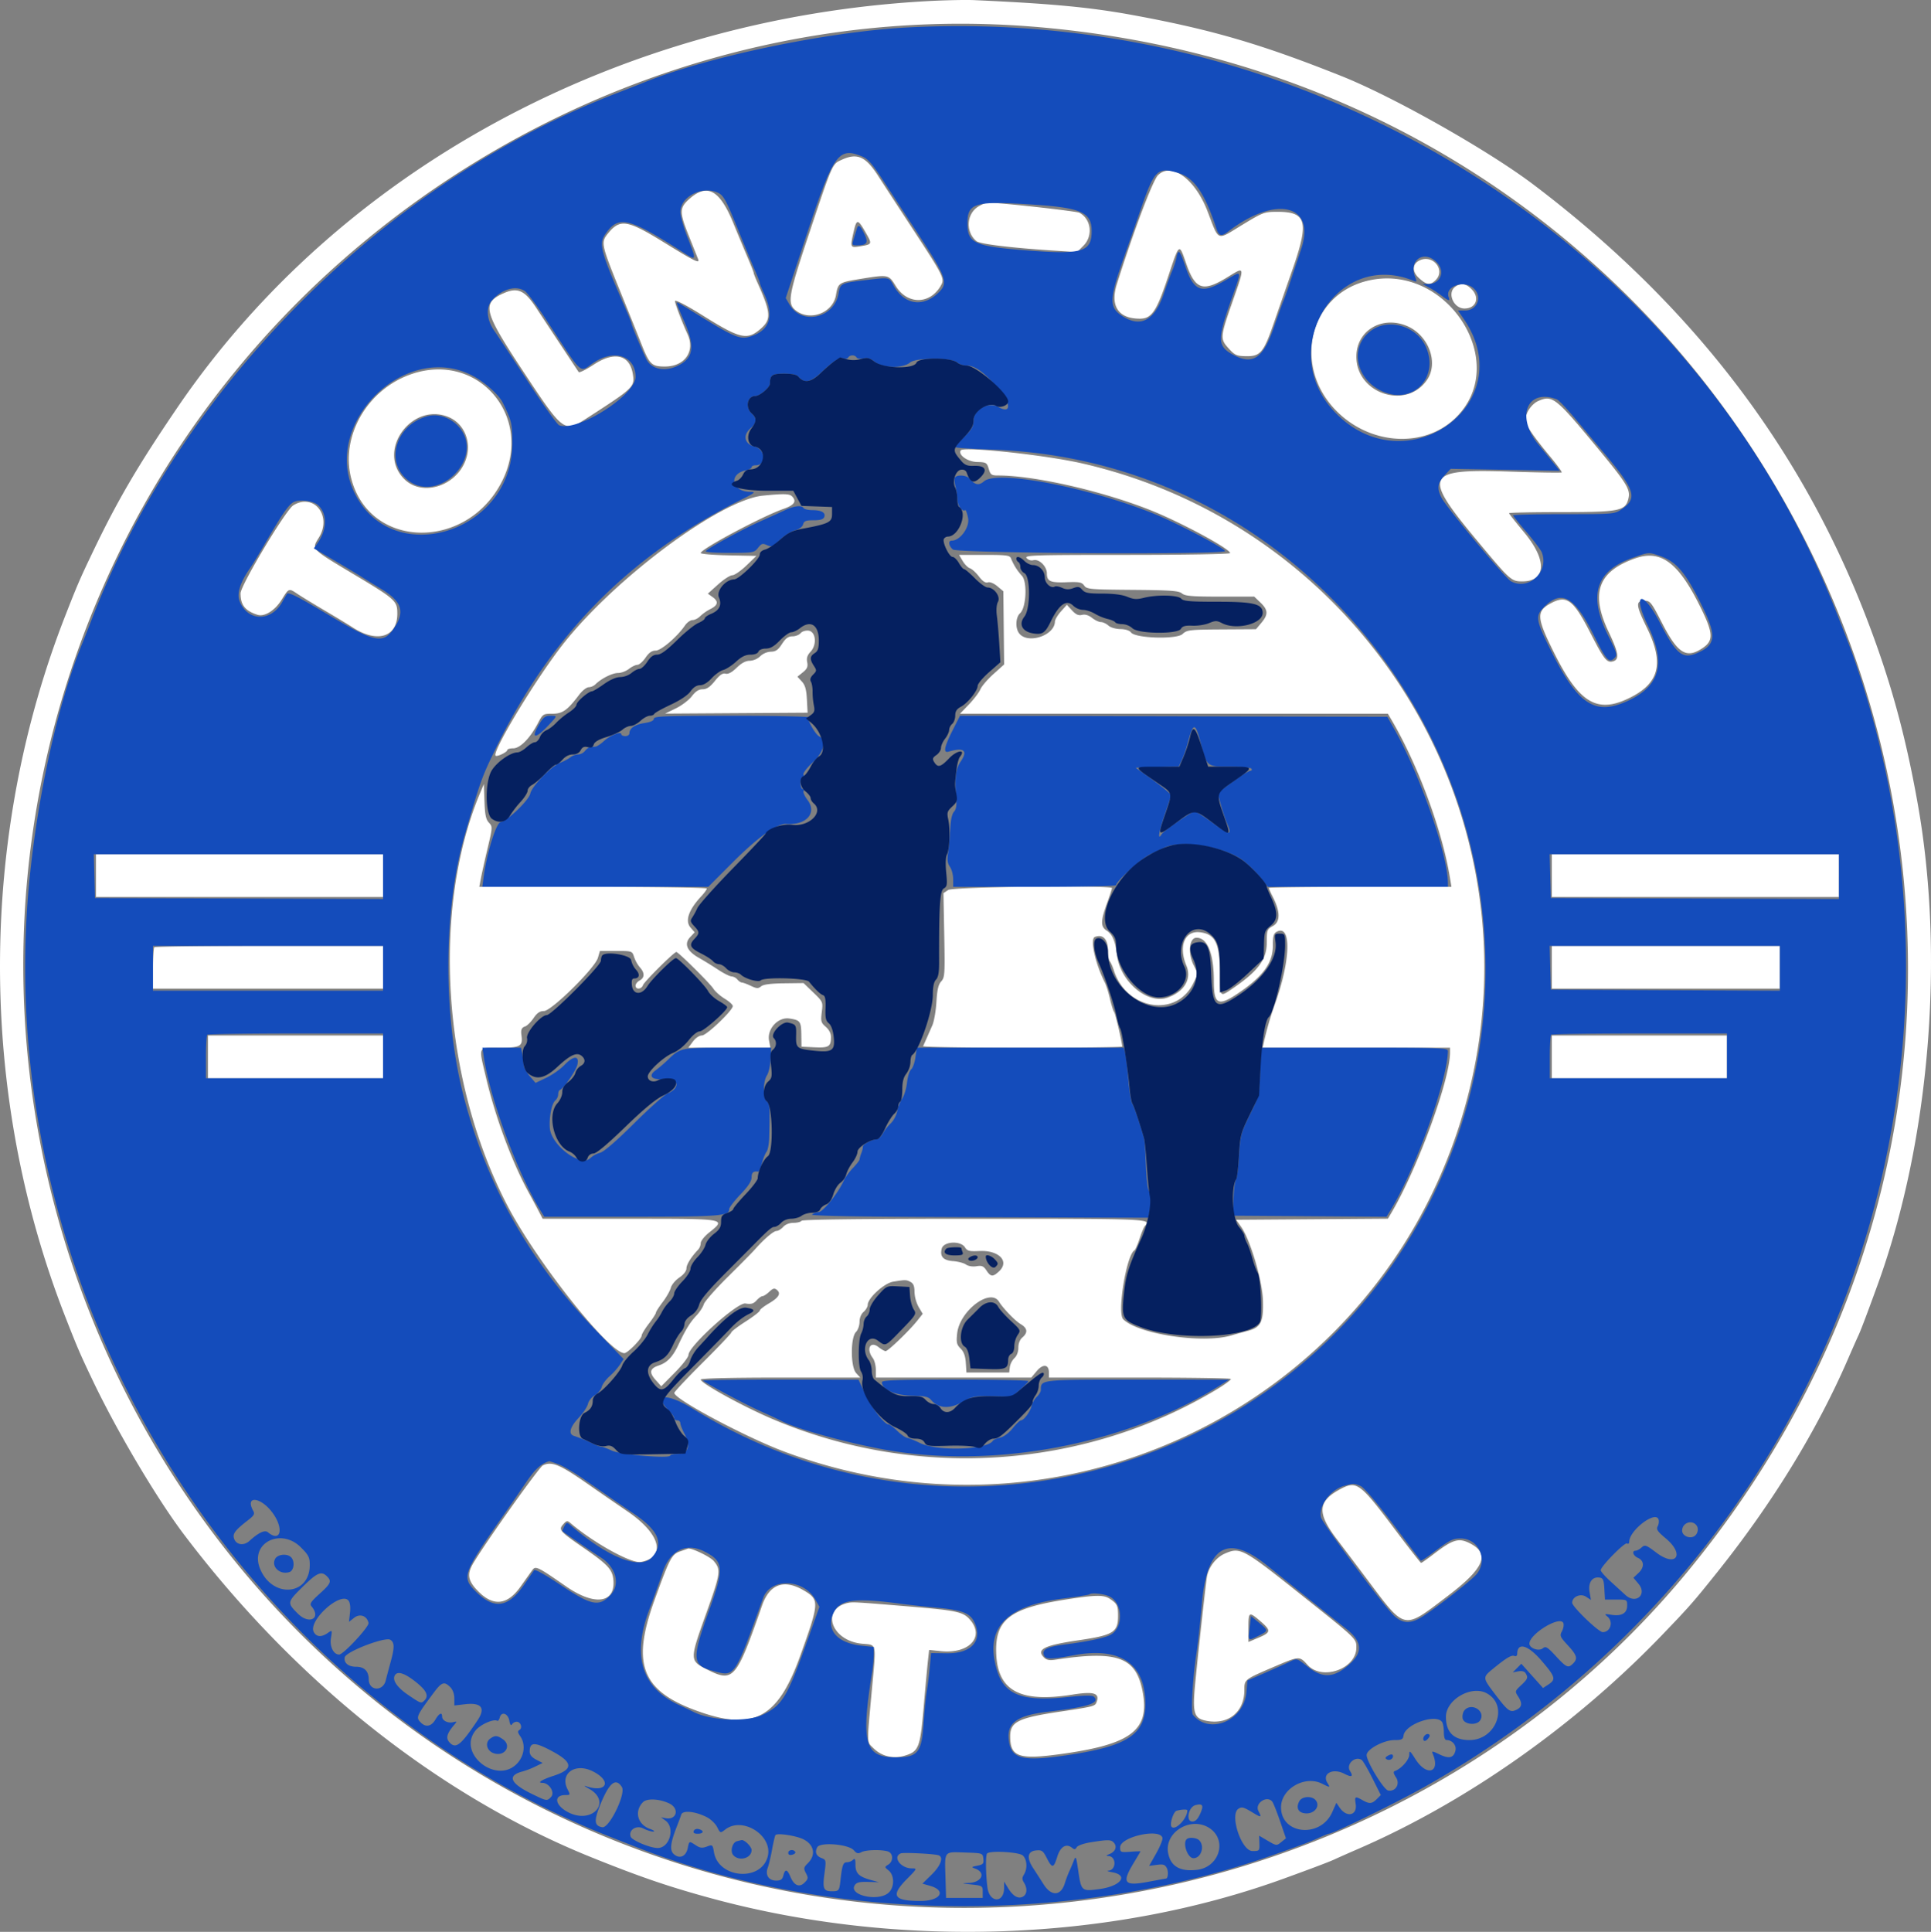
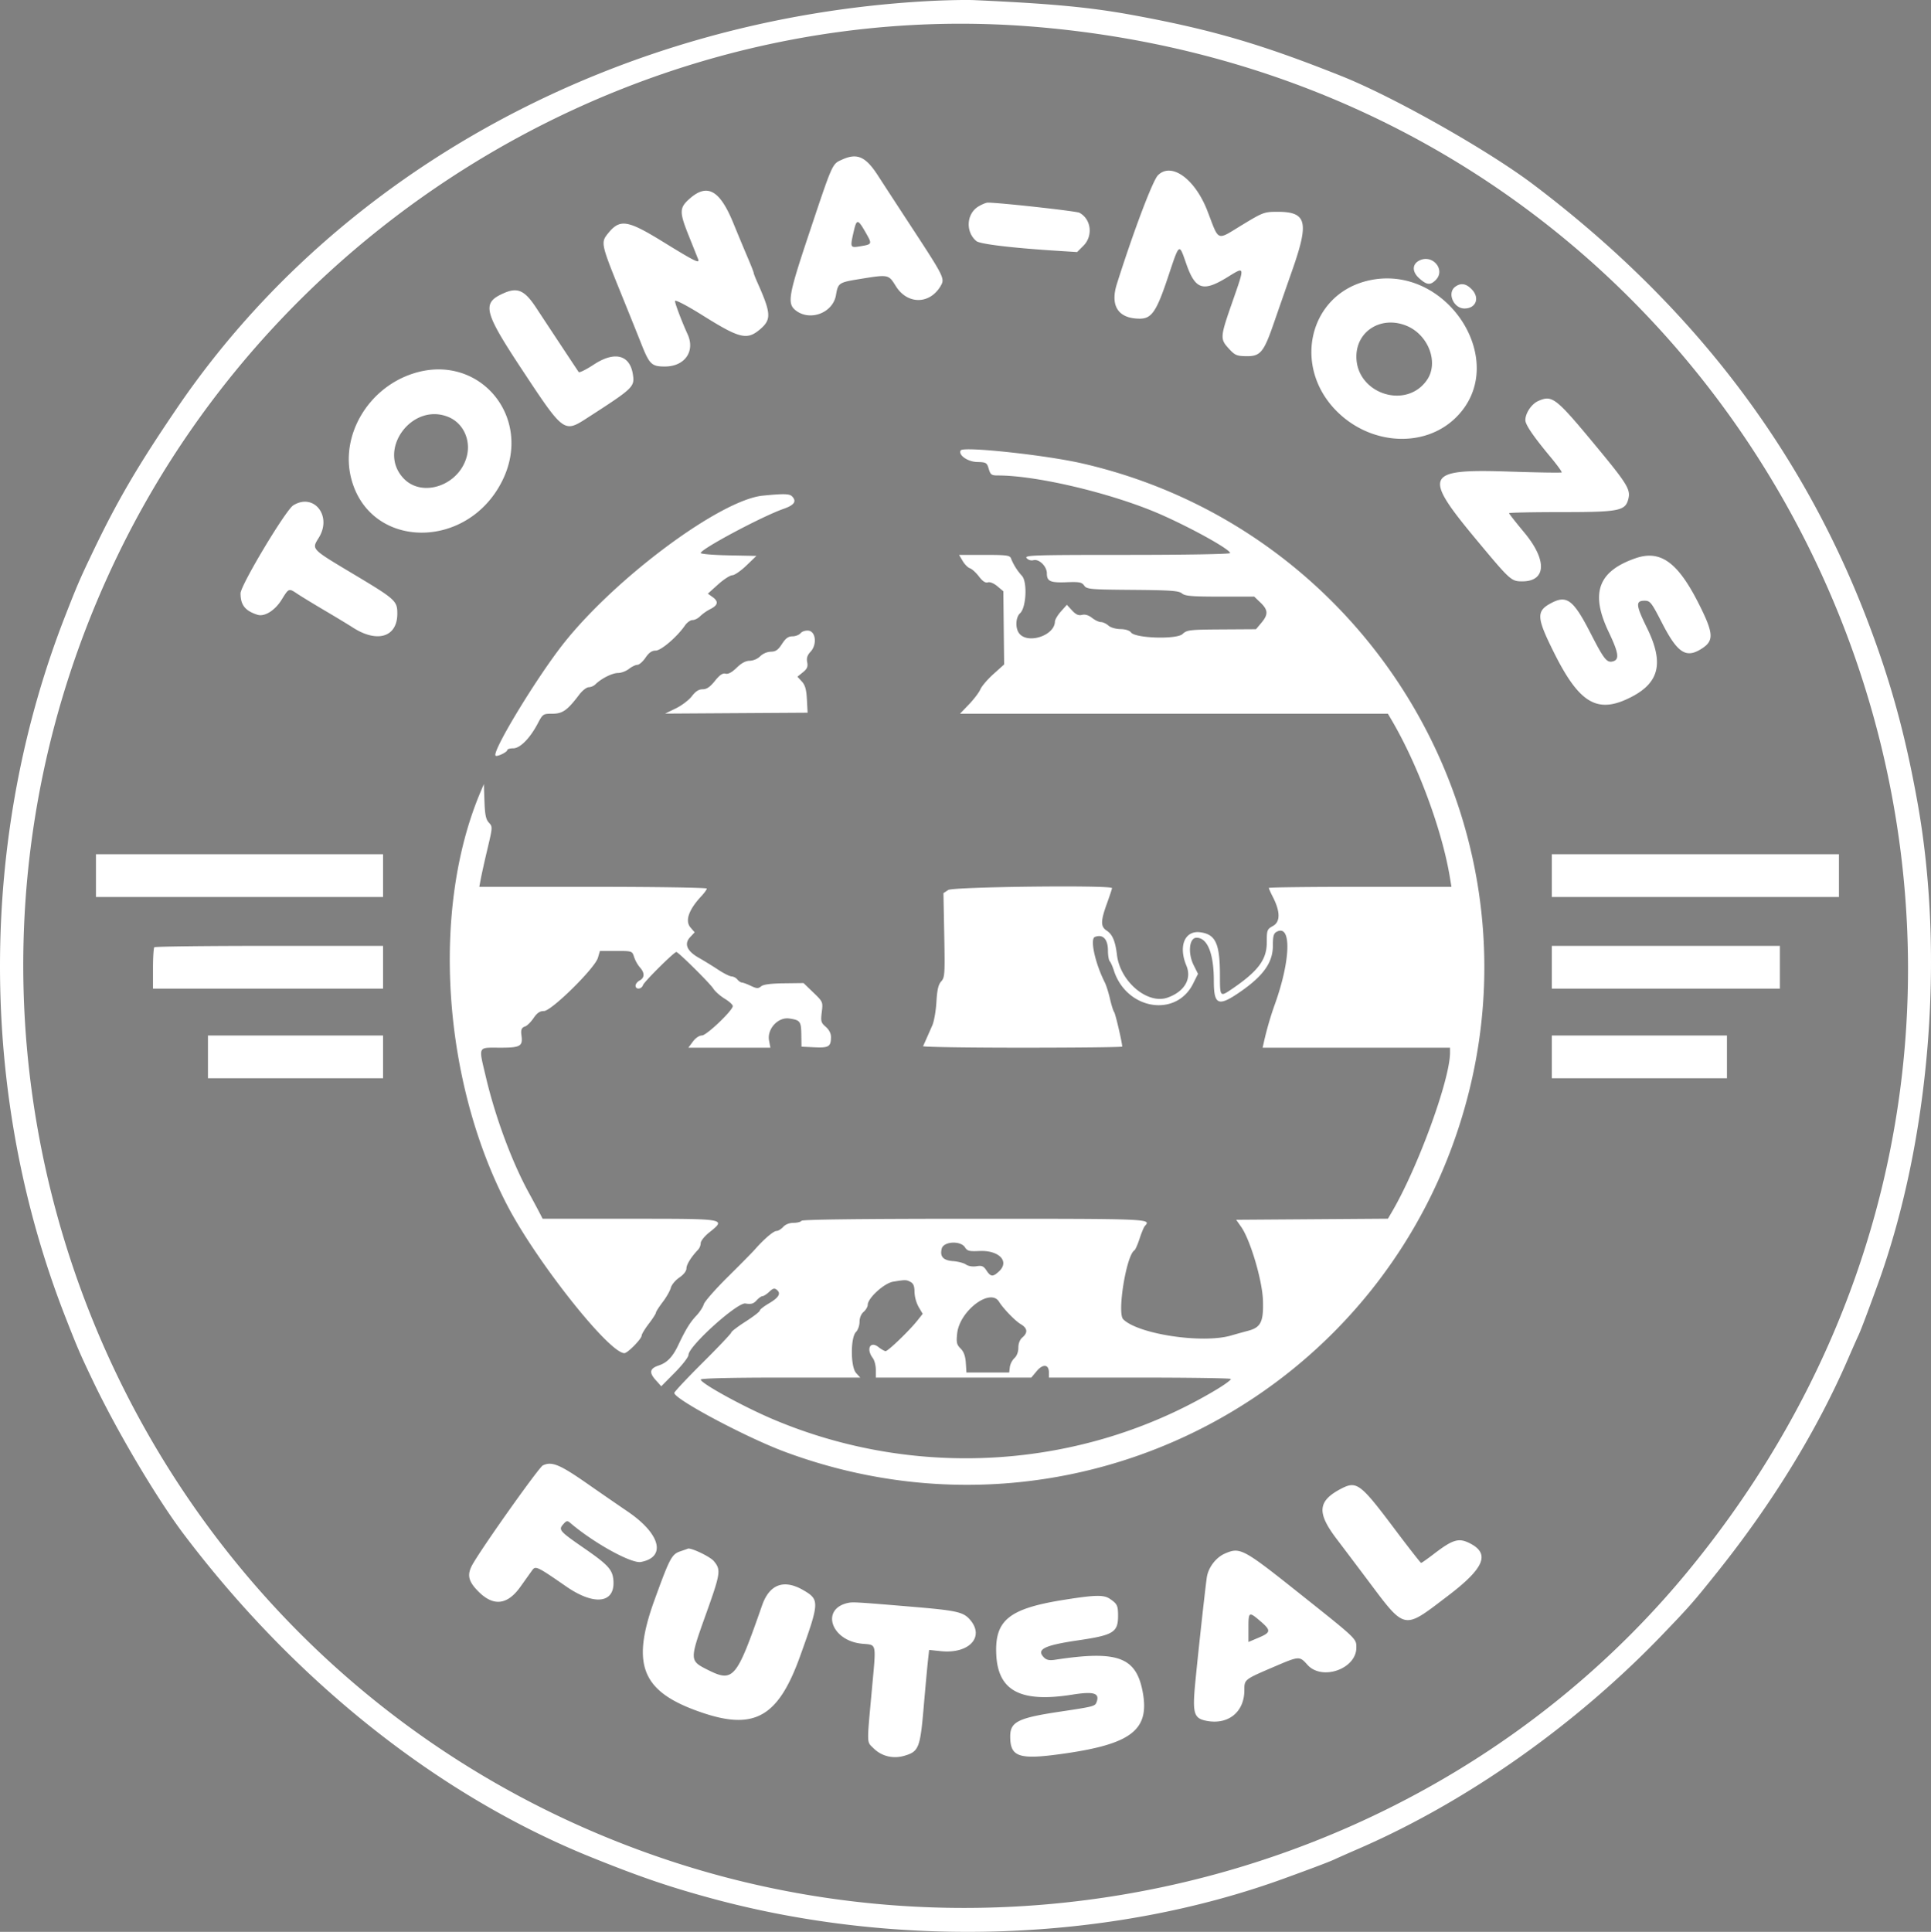
<svg xmlns="http://www.w3.org/2000/svg" width="2108.162" height="2108.848" viewBox="0 0 2108.162 2108.848">
  <rect x="0" y="0" width="2108.162" height="2108.848" fill="#808080" stroke="none" />
  <g id="tolna-logo" transform="translate(-10.348 -10.207)">
    <path id="path0" d="M1022.1,11.486C685.609,30.253,380.782,195.532,204.039,455.032c-42.959,63.072-65.528,101.59-92.2,157.348C97.38,642.607,94.812,648.559,81.5,682.621c-94.866,242.622-94.866,522.084,0,764.706,13.46,34.429,16.089,40.536,30.144,69.974,26.5,55.513,69.974,128.877,99.473,167.885,121.775,161.027,278.49,285.287,444.191,352.2,53.279,21.518,85.679,32.6,132.267,45.232,204.109,55.341,434.593,47.293,624.658-21.8,33.172-12.06,49.6-18.3,55.574-21.1,3.668-1.717,15.172-6.808,25.565-11.315,117.9-51.129,236.631-134.679,331.374-233.191,30.144-31.344,34.1-35.84,60.543-68.924,60.109-75.187,108.726-154.447,142.487-232.29,4.507-10.393,9.6-21.9,11.315-25.565,2.8-5.974,9.037-22.4,21.1-55.574,57.064-156.976,73.742-359.567,43.431-527.552-13.349-73.97-29.032-130.973-54.252-197.14-71.93-188.731-192.354-346-364.819-476.424-49.595-37.507-152.7-95.788-209.616-118.485-87.441-34.873-141.393-50.656-227.2-66.473-46.772-8.62-88.641-12.588-173.393-16.428-9.781-.445-33.289.061-52.24,1.117m113.695,27.637c841.727,66.323,1253.646,1038.022,715.695,1688.3-264.724,320-713.7,446.3-1112.82,313.063C149.426,1843.767-132.165,1172.5,140.145,613.708c182.9-375.328,584.339-607,995.646-574.585M929.631,184.456c-10.943,4.974-9.964,2.757-36.69,82.823-21.813,65.333-23.341,74.325-13.927,81.733,15.622,12.288,40.714,2.784,44-16.672,2.24-13.26,3.107-13.844,25.8-17.528,31.666-5.135,31.522-5.163,39.53,7.714,12.727,20.479,37.435,20.151,49.239-.65,4.318-7.614,3.112-10.031-31.444-62.822-15.177-23.18-31.894-48.833-37.152-57-13.516-21-22.758-25.136-39.358-17.6m344.918,17.061c-5.73,5.73-26.393,60.365-44.832,118.557-7.636,24.092,1.506,37.991,25,37.991,12.921,0,18.256-7.836,30.666-45.015,12.793-38.346,12.077-37.8,19.951-15.177,9.976,28.671,18.329,31.389,45.31,14.75,19.2-11.832,19.045-12.671,4.9,27.882-13.166,37.752-13.31,39.686-3.663,50.212,6.7,7.314,8.637,8.153,19.084,8.308,15.35.222,19.018-4.146,29.894-35.568,4.624-13.36,13.833-39.791,20.468-58.742,18.473-52.757,15.628-63.422-16.878-63.3-13.755.05-15.55.717-37.263,13.894-29.443,17.862-25.426,19.407-38.663-14.838-13.538-35.034-39.3-53.624-53.974-38.952M763.43,226.931c-11.487,10.087-11.615,14.422-1.2,40.453,5.035,12.582,9.653,24.13,10.265,25.659,2.129,5.346-3.445,2.618-37.4-18.312-40.514-24.97-48.139-26.042-61.81-8.664-6.908,8.786-6.191,12.032,13.271,60.043,9.853,24.3,20.54,50.851,23.753,59,8.992,22.841,11.41,25.192,25.887,25.192,21.691,0,33.367-16.572,24.831-35.234-6.6-14.438-14.538-35.568-13.677-36.429,1.078-1.084,13.671,5.552,30.221,15.917,40.186,25.175,48.25,27.165,62.266,15.372,12.871-10.831,12.549-17.406-2.529-51.2-2.29-5.13-4.163-9.965-4.163-10.743s-2.856-8.086-6.347-16.239-10.648-25.325-15.905-38.163C796.213,217.75,782.6,210.1,763.43,226.931m315.024,8.709c-13.082,7.975-14.183,27.765-2.106,37.78,3.857,3.2,38.3,7.364,86.191,10.431l23.741,1.517,6.825-6.83c10.82-10.815,8.62-29.16-4.324-36.09-3.385-1.812-86.48-11-100-11.059-1.834-.011-6.48,1.9-10.331,4.251m-123.009,28.4c7.28,12.754,7.253,12.827-6.152,15.044-10.843,1.8-10.976,1.473-6.83-16.495,3.145-13.621,4.457-13.471,12.982,1.451m605.118,30.238c-8.614,3.862-8.964,12.415-.806,19.7,8.336,7.453,12.093,7.836,18.084,1.845,10.826-10.826-2.929-27.982-17.278-21.546m-57.453,22.463c-63.316,15.366-81.95,92.732-34.106,141.626,36.9,37.707,95.866,41.414,130.256,8.186,61.866-59.776-9.426-170.858-96.15-149.812m95.994,6.48c-9.125,6.674-1.906,23.725,10.042,23.725,12.815,0,17.1-11.815,7.7-21.218-6.1-6.1-11.726-6.9-17.74-2.506m-1038.466,6.88c-24.664,10.737-22.524,19.779,19.868,83.973,45.188,68.418,45.6,68.729,70.563,52.612,51.24-33.072,52.379-34.162,50.167-48.094-3.362-21.168-20.018-25.264-42.542-10.47-8.414,5.524-15.872,9.22-16.567,8.214-1.767-2.551-34.284-51.7-46.388-70.124-12.543-19.079-20.207-22.6-35.1-16.111M1546.2,365.951c23.675,9.892,35.023,39.975,22.191,58.826-22.53,33.106-77.071,15.35-77.21-25.142-.1-28.287,27.5-45.182,55.019-33.684M461.543,417.908c-49.523,15.833-80.166,68.073-67.606,115.251,20.546,77.188,127.021,78.249,164.879,1.645,34.084-68.957-25.036-140-97.272-116.9m1228.148,30.055c-7.286,3.223-14.038,13.277-14.038,20.9,0,4.946,8.753,17.762,27.537,40.336,7.2,8.647,12.649,16.161,12.115,16.695s-25.931.139-56.436-.878c-92.821-3.107-95.922,3.2-36.646,74.426,37.063,44.526,38.019,45.393,50.051,45.393,26.315,0,27.287-23.147,2.24-53.246-9.153-11-16.645-20.518-16.645-21.163s25.759-1.178,57.242-1.178c62.983-.011,69.713-1.339,72.986-14.377,2.59-10.331-1.167-16.439-35.935-58.392-43.437-52.407-47.138-55.286-62.471-48.511M500.323,465.591c16.022,6.83,24.4,25.409,19.512,43.281-8.614,31.527-48.806,45.1-69.1,23.336-29.1-31.2,9.859-83.545,49.589-66.617m558.908,36.235c-3.068,4.963,7.508,12.46,17.928,12.71,9.865.233,10.648.7,12.643,7.475,1.884,6.408,3.023,7.225,10.07,7.225,43.843,0,128.249,20.418,179.828,43.5,34.445,15.416,73.62,37.352,73.62,41.231,0,1.117-48.645,1.967-112.533,1.967-101.991,0-112.261.328-109.638,3.49a7.515,7.515,0,0,0,7.436,2.3c6.174-1.617,14.666,6.68,14.666,14.333,0,8.759,3.69,10.415,21.658,9.714,13.81-.533,16.533-.011,19.106,3.668,2.8,4,6.38,4.318,52.812,4.679,41.6.328,50.484.967,53.918,3.879,3.374,2.862,10.792,3.485,41.531,3.5l37.418.011,6.819,6.53c8.358,8,8.569,12.977.939,22.046l-5.88,6.991-37.541.233c-35.162.217-37.857.533-42.614,5.007-6.469,6.074-51.562,4.7-56.292-1.712-1.589-2.162-6.08-3.585-11.587-3.668-5.146-.078-10.765-1.74-13.138-3.89-2.278-2.062-5.907-3.751-8.063-3.751s-6.536-2.056-9.737-4.574c-3.8-2.99-7.591-4.124-10.959-3.279-3.8.956-6.652-.322-10.854-4.857l-5.7-6.152-6.474,7.242c-3.557,3.984-6.508,8.981-6.558,11.1-.361,15.4-30.138,24.986-39.185,12.615-4.3-5.885-3.674-17.434,1.189-21.83,6.669-6.035,8.047-34.2,1.995-40.753a62.215,62.215,0,0,1-11.926-18.979c-1.239-3.423-4.741-3.89-29.06-3.89h-27.654l3.94,6.674c2.167,3.668,5.724,7.236,7.908,7.931s6.6,4.713,9.826,8.942c4.023,5.274,7.08,7.3,9.748,6.447,2.312-.734,6.536.995,10.4,4.246l6.513,5.474.428,39.941.428,39.941-11.665,10.493c-6.419,5.769-12.827,13.249-14.244,16.622s-7.014,10.759-12.427,16.411l-9.842,10.27,233.591.017,233.586.011,4.229,7.214c28.6,48.772,54.869,119.719,63.383,171.153l1.751,10.559h-99.706c-54.835,0-99.7.539-99.7,1.2s2.017,5.157,4.485,10c8.125,15.922,8.17,27.037.128,31.489-6.524,3.618-6.836,4.435-6.836,18.028,0,18.884-9.5,31.477-38.658,51.24-12.282,8.325-12.471,8.1-12.471-14.977,0-34.9-4.618-45.1-21.429-47.355-16.945-2.273-24.153,15-15.205,36.418,6.058,14.488-2.139,28.4-20.562,34.9-21.885,7.719-51.762-17.511-55.235-46.649-1.8-15.005-4.885-22.324-11.165-26.443-6.813-4.463-6.775-10.259.222-29.649,3.057-8.47,5.557-16.033,5.557-16.8,0-3.468-173.415-1.49-178.8,2.04l-5.257,3.446.884,45.877c.817,42.542.578,46.216-3.307,50.467-3.129,3.423-4.452,9.092-5.23,22.369-.572,9.781-2.584,21.285-4.468,25.564-7.269,16.533-9.331,21.174-10.115,22.786-.45.917,48.283,1.667,108.3,1.667s109.109-.545,109.109-1.206c0-4.246-7.386-35.879-8.8-37.7-.956-1.223-3-7.725-4.546-14.449s-4.074-14.727-5.613-17.784c-10.642-21.129-16.433-47.644-10.87-49.778,8.764-3.368,14.266,2.434,14.266,15.039,0,5.168.878,10.348,1.956,11.509s3.073,5.63,4.446,9.931c13.688,42.92,67.885,52,86.58,14.51l5.33-10.681-4.7-9.4c-6.641-13.3-4.918-30.032,3.1-30.032,11.948,0,18.878,17.3,18.878,47.138,0,26.5,4.857,28.5,28.9,11.865,25.314-17.511,35.568-32.022,35.568-50.345,0-10.353.828-13.393,4.14-15.161,16.472-8.82,15.339,31.405-2.245,79.861a361.857,361.857,0,0,0-11.715,40.569l-1.378,6.113h204.6v5.468c0,29.388-35.218,125.787-63.572,174l-4.229,7.186-82.828.595-82.823.589,5.463,7.78c9.992,14.233,23.113,58.581,23.764,80.317.7,23.391-2.284,29.421-16.395,33.139-5.2,1.373-13.46,3.662-18.351,5.1-31.233,9.142-101.54-1.445-117.835-17.745-6.8-6.8,3.435-69.8,12.227-75.231,1.045-.645,3.6-6.413,5.679-12.821s4.652-12.593,5.724-13.755c7.269-7.875,6.891-7.892-185.758-7.892-122.748,0-188.187.767-189.087,2.223-.756,1.223-4.663,2.223-8.681,2.223-4.479,0-8.859,1.717-11.326,4.446-2.212,2.446-5.513,4.446-7.33,4.446-3.24,0-13.771,9-23.391,19.984-2.662,3.046-15.983,16.551-29.593,30.011s-25.481,26.976-26.37,30.032-4.557,8.664-8.158,12.46c-6.8,7.169-11.621,15.016-19.657,32-6.1,12.893-12.2,19.29-21.229,22.274-9.92,3.273-10.9,7.63-3.568,15.833l6.191,6.93,14.866-15.016c8.181-8.259,14.872-16.928,14.872-19.262,0-9.47,53.218-57.514,62.127-56.091,6.28,1.006,8.842.294,12.16-3.373,2.318-2.557,5.235-4.646,6.5-4.646s4.579-2.145,7.369-4.774c4.107-3.857,5.708-4.251,8.347-2.056,4.763,3.951,2.078,8.419-8.953,14.883-5.357,3.14-9.742,6.619-9.742,7.736s-7,6.513-15.561,12-15.561,10.832-15.561,11.876-13.977,15.811-31.066,32.806-31.089,31.911-31.122,33.15c-.172,6.724,78.388,48.572,120.725,64.305,317.976,118.162,665.272-64.928,747.028-393.812,75.832-305.066-115.184-614.782-422.583-685.19-39.769-9.114-129.633-18.74-132.44-14.194M843.146,551.259c-46.049,4.618-159.6,88.669-216.813,160.488C596.962,748.61,547.062,830.766,551.4,835.106c1.523,1.517,12.76-3.879,12.76-6.124,0-1.028,2.884-1.867,6.408-1.867,7.569,0,18.334-10.887,26.931-27.231,5.413-10.287,5.824-10.559,15.883-10.559,11.148,0,16.389-3.707,29.232-20.69,3.412-4.513,8.1-8.208,10.4-8.208a12.1,12.1,0,0,0,7.369-3.173c6.269-6.269,18.384-12.371,24.581-12.382,3.473,0,8.859-2.006,11.971-4.451s7.269-4.452,9.242-4.463,5.969-3.507,8.881-7.781c3.779-5.552,6.947-7.764,11.12-7.764,5.93,0,23.547-15.133,32.044-27.521,2.2-3.2,5.908-5.824,8.247-5.824s6.047-1.873,8.231-4.163a50.006,50.006,0,0,1,11.2-7.836c8.481-4.313,9.153-8.32,2.223-13.244l-5-3.557,11.115-10.009c6.113-5.5,13.116-10.037,15.561-10.081s9.37-4.807,15.389-10.6l10.943-10.531-30.394-.617c-16.717-.339-30.394-1.478-30.394-2.529,0-4.307,67.112-40.08,90.587-48.283,11.776-4.113,14.477-8.231,9-13.7-2.773-2.773-9.292-2.907-31.789-.65M330.515,561.846c-8.319,5.163-57.564,87.352-57.564,96.072,0,12.727,4.98,19.034,18.462,23.369,7.658,2.462,19.062-4.613,26.359-16.35,8.031-12.921,7.73-12.815,17.667-6.2,4.146,2.757,17.539,10.915,29.766,18.128s25.731,15.383,30.01,18.162c26.9,17.473,48.906,10.748,48.906-14.944,0-13.938-1.923-15.672-47.8-43.12-46.938-28.076-45.849-26.926-37.841-39.925,14.622-23.747-5.535-49.111-27.965-35.19m1465.179,57.825c-40.647,14.188-49.278,37.963-29.127,80.255,11.059,23.214,12.065,30.31,4.574,32.272-6.541,1.706-9.692-2.279-24.241-30.683-18.507-36.124-25.82-41.892-42.326-33.356-17.312,8.953-17.034,15.577,2.312,54.391,28,56.169,47.789,67.484,84.635,48.411,30.722-15.9,35.523-37.535,16.784-75.609-12.043-24.47-12.477-29.4-2.579-29.4,6.208,0,7.463,1.6,19.162,24.331,17.245,33.517,26.576,39.247,44.393,27.282,12.488-8.386,11.687-16.761-4.707-49.1-22.741-44.843-41.7-58.281-68.879-48.789M884.366,701.4c-1.573,1.9-5.574,3.445-8.886,3.445-4.518,0-7.369,2.084-11.421,8.336-4.246,6.552-6.836,8.353-12.126,8.414a18.512,18.512,0,0,0-11.643,5,17.972,17.972,0,0,1-11.4,4.924c-4.368,0-9.031,2.479-14.31,7.608-5.263,5.113-9.253,7.236-12.16,6.48-3.123-.823-6.346,1.384-11.621,7.953-5.307,6.6-8.948,9.081-13.332,9.081-4.257,0-7.742,2.24-11.832,7.6-3.184,4.179-11.059,10.154-17.489,13.271l-11.7,5.68,77.8-.495,77.8-.489-.772-14.449c-.589-10.971-1.928-15.7-5.558-19.646l-4.785-5.2,5.941-4.8c4.679-3.79,5.68-6.124,4.718-11.031-.883-4.513.128-7.658,3.657-11.421,7.236-7.7,5.808-22.1-2.279-23.036-3.2-.372-7.019.861-8.609,2.779M534.857,874.948c-53.891,127.51-41.7,314.735,29.377,451.226,31.905,61.276,111.1,161.166,127.783,161.166,3.523,0,18.862-15.628,18.862-19.218,0-1.467,3.5-7.258,7.78-12.866s7.78-11.037,7.78-12.076,3.34-6.28,7.425-11.648,8.064-12.382,8.853-15.572,4.946-8.192,9.237-11.115c4.768-3.246,7.808-7.141,7.814-10.015.017-4.257,5.268-12.688,12.749-20.468a11.821,11.821,0,0,0,2.829-7.119c0-2.3,4-7.4,8.892-11.326,19.29-15.505,20.474-15.294-86.285-15.294H602.775l-3.735-7.225c-2.056-3.973-7.291-13.727-11.632-21.674-18.228-33.361-36.262-81.984-46.466-125.237-8.286-35.151-9.5-32.594,15.394-32.594,22.263,0,24.964-1.578,23.286-13.594-.834-6,.144-8.353,3.99-9.592,2.14-.695,6.269-4.763,9.181-9.042,3.885-5.724,6.9-7.786,11.382-7.786,8.181,0,55.586-46.7,58.92-58.042l2.212-7.536h17.6c17.6,0,17.6,0,19.735,6.669a36.433,36.433,0,0,0,6.3,11.26c5.4,5.946,5.291,11.32-.283,14.3-2.445,1.306-4.446,3.846-4.446,5.635,0,4.579,6.53,4.068,8.136-.633,1.261-3.707,33.912-36.124,36.384-36.124,2.168,0,36.863,34.373,40.386,40.014,1.906,3.057,7.586,8.058,12.615,11.115s8.9,6.73,8.608,8.164c-1.178,5.724-28.782,31.85-33.65,31.85-2.929,0-6.975,2.729-9.887,6.669l-4.93,6.669h89.547l-1.462-7.8c-2.367-12.6,9.809-25.87,22.085-24.064,12,1.773,12.932,3.04,13.149,17.9l.189,12.86,14.249.673c15.544.728,17.889-.739,17.95-11.248.022-3.846-2.1-7.98-5.708-11.115-5.2-4.507-5.607-6.046-4.357-16.1,1.373-11.009,1.284-11.209-9.264-21.385l-10.648-10.27-21.335.267c-14.427.178-22.513,1.25-24.992,3.307-3.112,2.584-4.8,2.5-11.237-.556-4.168-1.978-8.553-3.6-9.742-3.6s-3.418-1.5-4.941-3.334a9.909,9.909,0,0,0-6.385-3.379c-1.99-.022-8.5-3.273-14.471-7.225s-15.478-9.792-21.118-12.988c-13.166-7.453-16.467-15.305-9.537-22.68l4.9-5.213-4.479-5.163c-6.291-7.252-2.134-19.379,11.748-34.262,3.3-3.546,6-7.3,6-8.336s-55.891-1.9-124.2-1.9h-124.2l1.784-9.448c.984-5.2,4.279-19.951,7.33-32.789,5.43-22.875,5.457-23.43,1.362-27.826-3.273-3.512-4.324-8.569-4.835-23.3l-.656-18.818-3.74,8.853m-419.738,91.1v23.341H428.56V942.709H115.119v23.342m1589.432,0v23.341h313.441V942.709H1704.552v23.342M178.847,1044.228c-.817.811-1.484,11.315-1.484,23.341v21.857h251.2v-46.682H304.445c-68.268,0-124.787.667-125.6,1.484m1525.705,21.857v23.341h248.974v-46.682H1704.552v23.341M237.383,1163.9v23.342H428.56v-46.683H237.383V1163.9m1467.168,0v23.342h191.177v-46.683H1704.552V1163.9M1063.9,1371.878c2.434,3.89,4.757,4.485,15.539,3.957,21.346-1.045,33.328,11.081,21.779,22.029-6.791,6.441-9.253,6.3-13.894-.783-3.14-4.791-5.013-5.58-10.926-4.624-4.207.684-8.9-.078-11.437-1.851-2.362-1.656-8.62-3.323-13.9-3.713-10.987-.8-14.772-4.924-12.571-13.693,1.99-7.925,20.685-8.9,25.414-1.323m-59.443,37.735c3.129,1.673,4.3,4.674,4.3,10.987a37.914,37.914,0,0,0,4.468,16.261l4.468,7.575-6.135,7.692c-8.72,10.926-31.672,32.989-34.323,32.989-1.228,0-4.757-1.99-7.847-4.418-9.02-7.091-13.683,2.084-6.13,12.065,1.795,2.378,3.262,8.13,3.262,12.782v8.47h169.736l5.885-7.052c6.847-8.2,13.332-7.508,13.332,1.423v5.63h98.55c54.207,0,99.212.656,100.012,1.462s-6.78,6.363-16.856,12.36c-145.061,86.33-326.495,98.15-483.315,31.483-32.461-13.8-78.521-39.13-78.521-43.181,0-1.312,33.189-2.123,87.085-2.123h87.08l-4.524-5c-6.119-6.758-6.186-38.73-.1-44.821,2.117-2.118,3.851-7.053,3.851-10.976,0-4.374,1.718-8.6,4.446-10.931,2.446-2.1,4.474-5.569,4.5-7.719.106-7.386,17.934-23.619,27.7-25.231,13.482-2.217,14.438-2.2,19.073.278m96.556,21.541c4.663,7.536,17.556,20.89,23.652,24.492,7.464,4.407,8.1,9.209,1.912,14.505-2.807,2.406-4.446,6.558-4.446,11.265,0,4.563-1.678,8.976-4.318,11.371a18.088,18.088,0,0,0-5,9.792l-.683,5.88h-46.683l-.678-10.581c-.472-7.37-2.2-12.093-5.669-15.572-4.3-4.3-4.824-6.6-3.768-16.489,2.623-24.62,36.157-50.067,45.682-34.662M602.959,1609.893c-4.207,2.045-64.25,86.518-76.376,107.464-6.736,11.626-5.263,18.874,6.158,30.294,16.394,16.395,31.561,14.65,45.743-5.268,5.424-7.619,11.215-15.733,12.871-18.034,3.668-5.1,5.53-4.207,36.94,17.562,31.55,21.874,54.48,18.4,51.623-7.819-1.156-10.648-6.408-16.245-31.5-33.584-27.776-19.2-28.693-20.285-22.763-26.837,3.157-3.485,4.212-3.64,7.225-1.056,25.287,21.691,66.756,44.626,77.149,42.681,27.921-5.24,21.407-30.61-14.072-54.824-13.188-9-32.983-22.658-43.987-30.349-30.577-21.369-39.28-24.958-49.011-20.229m871.52,25.442c-25.464,13.277-26.676,26-5.18,54.374,8.77,11.571,23.464,31.044,32.645,43.27,43.4,57.781,39.58,56.953,89.163,19.29,39.614-30.1,46.3-45.821,24.325-57.186-12.466-6.442-18.762-4.6-40.119,11.776-6.78,5.2-12.832,9.448-13.449,9.448s-13.955-17.067-29.627-37.924c-36.735-48.878-40.786-51.9-57.759-43.048m-721.363,68.318c-9.42,3.212-11.571,7.269-28.254,53.29-26.1,72.025-13.555,100.985,53.4,123.281,56.219,18.718,81.911,3.7,105.447-61.66,21.38-59.365,21.53-62.033,4.024-72.292-21.441-12.566-37.279-6.819-45.41,16.472-28.315,81.128-31.249,84.512-60.465,69.713-18.551-9.4-18.579-10.531-1.267-58.848,16.556-46.2,17.095-49.745,9.037-59.32-4.307-5.113-26.187-15.389-28.582-13.416-.083.067-3.651,1.317-7.93,2.779m594.537,2.445c-9.953,4.335-18.312,15.444-19.818,26.337-2.09,15.144-9.47,82.478-12.527,114.245-3.268,33.995-1.662,39.408,12.51,42.064,23.686,4.446,41.064-9.759,41.064-33.561,0-11.659-.161-11.532,32.028-25.331,28.032-12.015,28.143-12.026,36.885-2.268,15.833,17.673,53.351,4.474,53.351-18.767,0-9.909,1.078-8.881-61.282-58.526-62.549-49.806-65.584-51.434-82.212-44.193m-175.5,50.478c-60.137,9.547-75.842,22.158-74.142,59.509,1.812,39.964,26.448,53.024,83.034,44.021,23.714-3.773,30.272-1.689,26.4,8.392-1.645,4.29-3.385,4.735-39.736,10.165-45.91,6.858-54.463,11.1-54.463,27.009,0,22.9,9.587,25.887,59.915,18.623,72.931-10.526,92.51-26.114,84.684-67.4-7.2-37.952-27.437-45.293-95.944-34.829-5.735.878-9.075.189-11.671-2.412-8.937-8.931-.189-13.343,37.446-18.873,38.241-5.619,43.32-8.748,43.32-26.681,0-11.187-.9-13.088-8.764-18.467-6.808-4.663-15.866-4.491-50.078.939m-236.02,3.4c-30.01,6.535-18.54,41,14.8,44.482,17.15,1.795,16.117-3.062,11.1,52.1-5.4,59.353-5.552,54.557,1.923,62.026,8.764,8.77,21.3,11.854,33.634,8.286,15.777-4.568,17.35-8.486,21.152-52.734,1.84-21.4,3.94-44.287,4.663-50.868l1.317-11.971,12.76,1.334c30.516,3.19,47.994-15.167,32.255-33.873-7.469-8.875-14.1-10.4-63.194-14.544-60.793-5.124-65.133-5.385-70.407-4.24m450.137,19.857c11.91,10.2,11.693,12.382-1.823,18.089l-11.115,4.7v-15.366c0-17.762.511-18.056,12.938-7.419m-641.18,251.18" transform="translate(0 0)" fill="#fff" fill-rule="evenodd" />
-     <path id="path1" d="M977.31,16.886C890.081,21.615,759.264,49.036,690.546,77c-5.5,2.24-19.006,7.547-30.01,11.8C407.46,186.577,186.757,407.281,88.973,660.356c-4.251,11-9.559,24.508-11.8,30.01-30.538,75.053-55.513,199.8-60.649,302.909-20.979,421.294,228.261,823.32,612.887,988.588,10.387,4.463,17.122,7.158,52.785,21.14,212.339,83.246,476.213,86.3,697.472,8.086,31.072-10.982,38.141-13.66,48.072-18.184,5.218-2.373,10.009-4.319,10.648-4.319,4.652,0,73.609-33.733,104.669-51.206C1976.069,1693.826,2173.8,1177.3,2013.214,709.267c-4.268-12.432-6.524-18.362-20.94-55.041C1834.042,251.727,1421.7-7.211,977.31,16.886m-47.8,140.932c5.863,2.451,11.093,8.514,22.535,26.12,8.2,12.61,25.07,38.435,37.5,57.386,31.239,47.644,33.617,54.185,23.453,64.35-17.095,17.095-37.624,14.2-49.534-6.991-5.4-9.6-3.745-9.3-32.405-5.9-24.77,2.945-26.081,3.623-27.826,14.36-4.357,26.854-40.058,35.151-53.346,12.4L845.6,312.22l22.936-69.346c29.282-88.53,34.667-96.05,60.971-85.057M1274.323,175.7c17.151,5.091,28.733,22.024,41.465,60.626,2.723,8.258,5.5,8.925,13.01,3.134,51.89-40.036,95.9-29.4,79.577,19.229-3.974,11.849-9.564,28.543-12.421,37.1s-6.085,17.561-7.174,20.007-5.663,15.088-10.148,28.1c-11.554,33.484-22.58,41.436-43.009,31.016-18.923-9.653-19.317-16.506-3.54-60.993,11.943-33.684,12.371-32.122-5.875-21.424-26.781,15.711-34.8,12.921-44.459-15.472-5.925-17.406-7.581-18.929-9.592-8.847a82.327,82.327,0,0,1-4.468,13.894c-1.7,3.874-5.808,15.05-9.125,24.831-9.876,29.132-24.792,37.746-44.382,25.642-15.933-9.853-15.811-17.923,1.017-65.656,6.469-18.34,13.994-39.847,16.722-47.794,16.305-47.477,19.084-50.323,42.4-43.4m-502.949,21.43c6.43,2.929,8.836,7.414,23.719,44.2,6.186,15.283,13.7,33.417,16.706,40.292s5.457,13.182,5.457,14.016,2.156,6.208,4.8,11.949c11.231,24.47,6.024,40.28-15.389,46.7-11.465,3.435-17.628.706-64.656-28.582-7.764-4.835-14.488-8.792-14.938-8.792-1.1,0,.922,5.546,6.98,19.156,12.654,28.388,11.254,41.1-5.458,49.623-14.594,7.447-29.566,4.513-35.218-6.9-4.452-9-16.167-36.99-16.167-38.63,0-.867-2.456-7.2-5.457-14.077-28.715-65.761-30.61-72.719-22.924-83.934,14.1-20.585,25.4-17.945,83.784,19.546,16.067,10.32,16.022,10.431,5.73-15.917-4.279-10.954-7.78-23.358-7.78-27.57,0-16.628,23.7-28.871,40.814-21.074m345.985,13.143c51.1,3.44,62.244,8.6,62.244,28.832,0,22.691-10.231,25.775-70.124,21.135-58.014-4.49-65.478-7.864-65.478-29.582,0-22.536,8.081-24.781,73.358-20.385M923.281,236.344c-.65,2.128-2.2,7.119-3.434,11.093-2.151,6.919-1.99,7.225,3.712,7.191,10.659-.061,12.5-2.768,8.147-11.949-4.646-9.8-6.858-11.454-8.425-6.336m633.672,37.518c8.9,9.787,3.156,23.019-10,23.047l-6.113.016,6.652,3.468a117.2,117.2,0,0,1,13.75,8.881c8.214,6.269,9.97,6.708,8.18,2.056-4.585-11.954,16.889-19.479,27.4-9.6,9.715,9.12,3.707,24.064-9.665,24.064h-7.63l6.458,9.448c63.555,92.909-65.317,183.563-142.215,100.04-62.805-68.218,4.118-176.672,87.5-141.8,3.334,1.395,3.49.828,1.328-4.891-7.03-18.629,10.938-29.493,24.359-14.727M560.968,304.7c2.634,1.845,12.521,15.1,21.974,29.454,43.176,65.589,36.457,59.5,53.285,48.328,22.485-14.922,45.426-6.963,45.426,15.755,0,20.035-63.711,60.393-83.4,52.835-2.062-.789-17.25-22.046-33.767-47.238s-33.161-50.306-37-55.808c-8.481-12.148-9.5-25.614-2.551-33.428,11.065-12.443,26.392-16.65,36.035-9.9M1485.8,346.977c-25.692,17.462-18.457,55.052,13.054,67.845,33.223,13.482,60.954-17.817,44.993-50.784-10.253-21.185-39.38-29.744-58.047-17.061M922.925,377.053c.806,1.3,4.168,1.762,7.5,1.028,4.357-.956,7.858.094,12.521,3.757,8.77,6.9,30.7,7.308,38.369.722,6.408-5.518,45.615-5.463,51.729.067,1.94,1.756,6.33,3.19,9.753,3.19,8.992,0,18.973,6.964,33.189,23.158,16.011,18.234,16.617,30.738,1.061,21.8-9.887-5.685-26.381,3.568-26.381,14.8,0,6.819-1.717,9.92-10,18.051-5.5,5.4-10,10.465-10,11.259s17.756,2.023,39.458,2.729c394.185,12.865,652.929,433.92,490.017,797.4-139.9,312.145-524.279,429.913-815.546,249.88-29.093-17.984-44.915-16.428-25.937,2.551,2.879,2.879,5.235,6.28,5.235,7.558s1.5,2.323,3.334,2.323a3.244,3.244,0,0,1,3.335,3.123c0,1.717,2.123,7.1,4.718,11.965,6.852,12.838,3.729,21.591-7.708,21.591-4.468,0-8.125.778-8.125,1.728,0,3.6-54.091-.911-63.5-5.3-4.974-2.318-10.143-4.213-11.493-4.213s-5.285-1.406-8.747-3.129a167.72,167.72,0,0,0-21.3-8.825c-6.38-2.04-4.457-9.481,5.079-19.629,4.935-5.246,9.531-12.132,10.209-15.3s4.04-7.408,7.458-9.425,6.819-6.069,7.553-9,4.6-8.208,8.581-11.726a75.9,75.9,0,0,0,11.27-12.593l4.018-6.2-29.582-30.583c-71.447-73.842-118.174-155.764-144.088-252.6-23.614-88.258-23.486-206.743.322-288.988,16.717-57.747,18.312-62.266,32.194-91.092C588.072,681.2,673.651,593.994,797.249,532.179c15.194-7.6,16.022-8.347,9.37-8.436-19.951-.272-23.819-19.29-4.768-23.475,3.579-.789,6.513-2.351,6.513-3.479s2.023-2.045,4.5-2.045c11.709,0,10.748-17.172-1.145-20.351-11.287-3.023-13.36-12.343-4.463-20.079,6.714-5.835,7.058-10.876,1.112-16.256-7.2-6.513-4.663-18.9,3.868-18.9,4.913,0,16.139-9.442,16.139-13.577,0-9.242,2.334-10.876,15.527-10.876,8.292,0,13.744,1.1,15.411,3.118,6.474,7.8,13.493,6.447,25.486-4.9,13.321-12.6,19.745-16.495,24.33-14.733,1.795.689,3.929.183,4.735-1.122,1.884-3.051,7.186-3.062,9.064-.022M502.709,396.427c13.666,6.952,29.488,20.907,33.9,29.9,9.892,20.185,10.559,23.058,10.487,45.071-.333,97.761-132.629,137.747-172.854,52.24-35.156-74.737,55.386-164.395,128.472-127.216M1687.52,422.791c2.018.772,11.688,11.026,21.5,22.786s22,26.3,27.082,32.311c37.368,44.187,40.185,52.657,21.674,65.139-7.336,4.941-8.942,5.068-62.771,5.068-30.388,0-55.247.589-55.247,1.306s6.6,8.97,14.666,18.34,15.572,19.351,16.673,22.18c8.141,20.9-14.288,41.848-33.684,31.466-6.08-3.251-70-80.1-75.659-90.965-5.508-10.565-4.635-16.361,3.834-25.42l6-6.419,59.548,1.078,59.543,1.073-4.9-6.058c-2.69-3.329-11.148-13.743-18.79-23.136-24.6-30.232-11.609-61.082,20.529-48.75M454.91,441.081c-35.006,8.975-47.544,50.328-21.33,70.324,32.044,24.442,80.605-21.674,57.948-55.024-8.3-12.2-23.658-18.623-36.618-15.3m575.169,67.557c-.528,1.528-.111,5.774.928,9.431a60.4,60.4,0,0,1,1.878,13.621c0,6.48,5.763,14.483,8.609,11.96.689-.611,2.123,3.284,3.184,8.664,1.978,9.992-8.586,24.681-17.756,24.681-4.229,0-3.6,5.374,1.134,9.659,4.646,4.2,299.853,5.83,297.263,1.634-2.584-4.174-54.085-31.133-77.571-40.6-72.214-29.1-171.3-48.022-185.675-35.451-5.552,4.857-9.976,4.035-15.75-2.923-3.429-4.135-14.894-4.613-16.245-.678M334.958,538.17c10.264,9.292,10.1,26.42-.395,41.386l-4.135,5.9L352.1,598.19c11.921,7.008,25.175,14.977,29.454,17.712s14.194,8.848,22.035,13.582c22.669,13.688,26.52,24.614,14.922,42.331-12.149,18.567-20.829,16.9-72.286-13.883-33.373-19.968-43.526-25.1-45.082-22.785-1.1,1.639-3.373,5.48-5.046,8.536-12.021,21.963-37.468,21.869-46.594-.178-3.523-8.514.317-20.751,11.587-36.929,2.4-3.435,10.159-16.245,17.256-28.471,18.09-31.172,25.092-41.109,30.616-43.47,6.769-2.89,21.041-.95,26,3.535m510.086,5.463c-4.891,2.284-17.395,7.947-27.787,12.588-18.684,8.342-54.713,27.96-58.8,32.017-1.323,1.312,8.092,2.1,25.242,2.1,26.415,0,27.509-.189,31.661-5.469,3.751-4.768,5.007-5.146,9.831-2.945,4.963,2.256,6.4,1.667,13.971-5.719,4.641-4.535,12-9.225,16.356-10.426,4.885-1.351,8.364-3.879,9.075-6.6.939-3.6,3.045-4.413,11.432-4.413,7.375,0,10.67-1.006,11.648-3.557,1.812-4.718-2.984-7.48-13.043-7.525-4.512-.017-8.825-1.034-9.581-2.256-2.056-3.329-10.037-2.451-20.007,2.206m955.06,50.1c18.251,6.213,28.627,18.784,47.122,57.053,14.988,31.027,13.56,40.508-7.442,49.284-15.35,6.413-22.058.722-39.969-33.878-18.679-36.079-30.516-32.928-12.966,3.451,20.079,41.631,13.366,66.267-22.485,82.528-35.1,15.927-53.519,4-82.35-53.341-17.884-35.562-18.49-39.341-8.019-49.811,18.795-18.8,32.978-10.6,53.751,31.072,13.8,27.682,16.767,30.966,22.663,25.07,3.318-3.323,2.768-5.263-7.008-24.831-21.819-43.654-13.416-70.363,26.565-84.473,18.334-6.469,17.562-6.413,30.138-2.123M576.157,777.813c-9.225,15.744-3.962,16.106,10.465.728,10.015-10.676,9.959-10.37,1.762-10.37-5.408,0-7.581,1.717-12.226,9.642m125.5-6.447c0,2.1-3.5,3.724-10.115,4.718-10.481,1.573-16.561,5.657-16.561,11.143,0,1.745-2,3.173-4.446,3.173s-4.446-.928-4.446-2.067c0-3.562-12.171,1.195-18.812,7.353-3.457,3.207-7.647,5.98-9.3,6.163s-4.263.433-5.791.556-4.085,1.973-5.685,4.112a10.762,10.762,0,0,1-7.6,3.89,14.8,14.8,0,0,0-8.214,2.968c-1.929,1.634-6.991,4.351-11.248,6.041-9.942,3.946-31.111,25.742-32.694,33.661-1.434,7.175-25.2,30.06-32.3,31.1-4.952.728-15.166,33.589-18.69,60.143l-1.4,10.581H761.081l26.542-26.576c27.393-27.432,48.833-42.848,58.531-42.1,21.958,1.689,34.062-11.943,23.219-26.159-3.123-4.1-5.068-8.442-4.318-9.653s.311-2.212-.984-2.212-2.356-3-2.356-6.669,1.061-6.669,2.356-6.669,1.678-1.089.856-2.423,3.59-7.208,9.87-13.1c12.71-11.932,15.783-24.192,7.214-28.776-4.062-2.173-12.793-17.411-11.871-20.718.256-.917-37.546-1.667-84.007-1.667-72.008,0-84.473.472-84.473,3.2m326.039,12.91c-9.1,17.962-10.381,24.87-4.263,23.052,16.856-5.007,21.446-1.178,13.088,10.921-5.19,7.514-6.519,17.723-4.9,37.652.812,9.981.234,14.194-2.34,17.039-2.2,2.434-3.663,9.209-4.09,18.973-.361,8.358-1.39,19.879-2.273,25.6-1.234,7.942-.772,11.621,1.951,15.5,1.956,2.8,3.562,8.87,3.562,13.488v8.4h88.919c48.906,0,88.92-.8,88.92-1.784,0-4.246,27.887-29.5,37.379-33.856,5.729-2.623,12.826-5.935,15.772-7.353,18.234-8.77,67.128-.428,86.191,14.711a136.325,136.325,0,0,1,20.712,21.035l5.558,7.208,98.367.016,98.367.022-.083-5c-.511-31.411-30.416-117.168-57.948-166.168l-8.119-14.45-233.3-.567-233.3-.567-8.175,16.128m271.326,14.733c6.469,24.77,6.425,24.736,31.667,24.736,12.293,0,22.646.984,23.413,2.223.756,1.222.189,2.223-1.261,2.223s-9.764,5.2-18.473,11.548-16.178,11.776-16.595,12.06c-1.134.767,5.941,25.175,10.076,34.767,5.4,12.51,2.635,12.26-16.133-1.445-9.392-6.858-18.262-12.471-19.707-12.471-2.868,0-33.667,21.135-35.785,24.558-4.846,7.847-3.562-1.217,2.868-20.246l7.558-22.369-5.5-4.863c-3.023-2.678-11.8-9.37-19.5-14.872l-14.005-10,23.547-.628,23.547-.628,3.356-7.152a122.673,122.673,0,0,0,5.935-16.878c6.641-25,8.586-25.07,14.983-.561M406,943.8v24.464L248.728,967.7l-157.276-.573-.634-23.9-.628-23.9H406V943.8m1589.433,0v24.464L1838.16,967.7l-157.276-.573-.634-23.9-.628-23.9h315.814V943.8M406,1043.82v24.453h-251.2v-48.906H406v24.453m1524.966.017v24.475l-125.043-.578-125.043-.572-.634-23.9-.628-23.9H1930.97v24.47M406,1139.409v24.453H212.6v-22.969c0-12.638.667-23.641,1.484-24.453s44.326-1.484,96.7-1.484H406v24.453m1467.168,0v24.453h-193.4v-22.969c0-12.638.667-23.641,1.484-24.453s44.326-1.484,96.7-1.484h95.215v24.453m-1357.225,1.273c6.825,45.493,36.824,126.9,61.588,167.118l4.446,7.225h95.3c96.783,0,106.625-.767,106.625-8.3,0-1.728,5.5-8.909,12.226-15.961,8.542-8.953,12.226-14.6,12.226-18.728,0-5.246,1.99-6.975,7.147-6.2.872.128,2.723-4,4.107-9.186s3.673-10.832,5.08-12.554,2.706-8.725,2.884-15.561c.856-32.595.567-36.913-2.634-39.347-4.346-3.307-4.24-21.73.156-28.443,1.873-2.857,3.674-10.82,4.013-17.706l.611-12.516h-47.5c-51.329,0-51.479.028-64.984,12.949a151.63,151.63,0,0,1-13.555,11.671c-8.747,6.107-4.257,11,8.686,9.47,15.917-1.884,19.167,9.592,4.468,15.772-3.646,1.534-20.307,16.378-37.024,32.989-19.357,19.24-32.733,30.782-36.829,31.8a27.151,27.151,0,0,0-10.793,5.946c-10.209,10.209-42.631-13.966-44.126-32.9-.928-11.754,2.056-26.809,5.952-30.044a9.818,9.818,0,0,0,3.162-6.613c0-2.19.767-4.318,1.706-4.729,4.4-1.906,17.956-21.53,19.334-27.971,2.162-10.12-4.4-9.765-14.494.783-4.212,4.407-12.965,10.554-19.456,13.66l-11.8,5.646-6.452-7.542c-3.546-4.151-6.491-9.67-6.541-12.271A82.251,82.251,0,0,0,558,1137.464l-1.389-6.947H514.424l1.523,10.165m471.267.395c-.817,5.807-2.912,11.693-4.657,13.082s-3.785,7.891-4.529,14.449-3.135,14.46-5.3,17.562a42.145,42.145,0,0,0-5.446,13.7c-.834,4.44-4.013,10.4-7.069,13.26a50.734,50.734,0,0,0-8.736,11.3c-1.751,3.363-4.907,6.147-7.014,6.191-4.93.1-15.038,5.668-14.661,8.081.161,1.011-.589,4.162-1.667,6.991a31.056,31.056,0,0,0-1.956,6.885c0,.956-3.257,5.141-7.236,9.3s-8.514,10.426-10.07,13.927c-5.9,13.249-22.33,33.789-27.337,34.162-2.707.206-5.964,1.411-7.236,2.684-1.6,1.6,54.6,2.49,182.451,2.89l184.758.584,1.278-6.391c1.928-9.631,1.54-18.973-.973-23.675-1.239-2.312-2.6-15-3.018-28.193s-1.333-25.992-2.023-28.437c-4.885-17.234-11.287-35.974-13.01-38.1-1.134-1.39-2.979-13.021-4.107-25.854s-2.706-25.942-3.512-29.149l-1.462-5.824H988.7l-1.484,10.559m376.412,15.561c-.939,25.759-1.095,26.409-11.287,47.239-9.681,19.785-10.426,22.6-11.8,44.46-.806,12.838-2.156,24.342-3,25.565-1.818,2.634-3.051,13.51-3.273,28.9l-.161,11.115,83.717.584,83.723.583,4.463-7.252c26.865-43.682,61.854-140.687,62.538-173.421.078-3.651-6.224-3.89-101.94-3.89H1364.576l-.95,26.12M755.273,1493.863c3,3,45.754,25.831,61.982,33.1,10.393,4.657,20.763,9.475,23.041,10.7,15.578,8.4,67.962,23.163,110.338,31.1,120.508,22.558,265.713-4.679,368.282-69.079l10.737-6.741-99.79-.039c-107.6-.05-105.536-.267-105.764,11.281-.039,1.951-2.017,5.307-4.391,7.453a22.122,22.122,0,0,0-5.668,9.792c-1.473,6.441-8.414,15.889-11.671,15.889-1.128,0-5.2,3.918-9.047,8.7-4.168,5.191-9.7,9.3-13.682,10.175-3.679.812-7.219,2.328-7.869,3.379-6.186,10.009-60.76,11.76-79.45,2.557-5.807-2.862-12.165-5.435-14.138-5.724s-6.83-3.7-10.8-7.586-8.247-7.058-9.5-7.058c-4.557,0-18.267-17.867-25.459-33.161l-7.352-15.655-85.4-.044c-46.966-.022-84.946.406-84.4.956m195.361,1.778c0,7.914,14.144,14.366,32.278,14.727,14.411.289,18.4,1.145,21.268,4.563,7.864,9.375,20.046,10.293,33.951,2.556,11.91-6.625,13.705-6.974,33.462-6.469l20.879.534,8.92-7.675c4.907-4.223,9.009-8.43,9.109-9.348s-35.823-1.667-79.838-1.667c-62.538,0-80.028.606-80.028,2.779M596.853,1585c5.018,1.773,17.395,8.964,27.509,15.983s22.891,15.894,28.393,19.718,17.873,12.31,27.493,18.845c26.654,18.123,32.544,32.495,19.373,47.238-12.838,14.366-48.216.35-89.481-35.462-3.3-2.857-4.007-2.679-6.3,1.6-1.417,2.651-2.245,5.108-1.84,5.457,2.279,1.979,35.14,24.559,40.847,28.071,17.439,10.715,22.647,29.9,11.326,41.725-12.615,13.166-20.89,11.359-55.958-12.193-14.972-10.053-26.409-16.378-27.3-15.094-.839,1.217-5.78,8.37-10.97,15.894-17.723,25.676-33.256,27.471-53.841,6.23-14.349-14.8-12.588-19.351,32.272-83.434,5.563-7.947,15.816-22.852,22.786-33.128,10.848-15.989,16.867-21.613,26.287-24.581.15-.05,4.379,1.361,9.4,3.129m876.605,24.114c3.552,1.589,17.928,18.5,35.351,41.581,16.15,21.4,29.688,39.291,30.083,39.769s6-3.118,12.449-7.992c19.418-14.677,22.375-16.217,31.083-16.217,19.84,0,30.321,23.458,17.411,38.991-5.513,6.636-41.336,34.768-58.57,45.994-13.666,8.9-23.069,8.286-33.011-2.179-13.649-14.366-76.726-99.606-78.277-105.781-3.057-12.193,10.137-30.171,25.276-34.445,10.209-2.884,11.176-2.873,18.206.278M284.824,1637.551c13.154,17.295,9.748,33.795-4.529,21.941-3.412-2.829-10.131.311-20.235,9.464-6.063,5.5-14.177,4.385-16.622-2.273-2.034-5.536.778-9.276,15.566-20.724,6.047-4.685,7.069-6.569,5.291-9.742-9.409-16.817,7.564-15.711,20.529,1.334m1513.634,7.747c.739,1.923.356,5.341-.85,7.592-1.823,3.407-.328,5.663,8.9,13.382,20.957,17.545,11.382,31.905-10.337,15.505-11.321-8.547-12.538-8.981-16.144-5.713-2.145,1.939-5.074,3.529-6.5,3.529-4.519,0-2.823,5.519,2.4,7.808,7.036,3.09,7.353,10.259.722,16.489l-5.58,5.241,5.474,6.514c9.915,11.776-2.723,22.786-14.166,12.343-3.246-2.968-10.654-9.731-16.461-15.028s-10.548-10.726-10.537-12.054c.045-4.185,26.159-30.772,28.693-29.21,1.323.823,2.406.022,2.406-1.773,0-12.365,28.321-34.173,31.989-24.625m41.281,6.4c3.457,4.162,1.1,11.548-4.112,12.915-5.48,1.428-11.36-2.151-11.36-6.919,0-8.331,10.242-12.3,15.472-6M316.268,1675.964c8.4,8.4,9.709,10.976,9.709,19.112,0,34.206-41.853,36.741-54.619,3.307-10.454-27.359,23.18-44.148,44.91-22.419m440.812,4.663c20.874,10.793,21.419,17.889,4.869,63.978-19.079,53.157-18.7,59.826,3.768,66.067,24.67,6.852,23.469,8.581,55.236-79.455,8.036-22.269,44.093-21.129,57.019,1.8l4.424,7.853-13.5,37.718c-21.769,60.81-26.937,69.446-47.805,79.844-17.217,8.581-57.842,6.9-76.854-3.179-2.023-1.073-8.336-4.068-14.038-6.658-42.015-19.09-52.924-53.8-33.2-105.647,5.118-13.449,11.354-30.872,13.86-38.724,7.92-24.831,26-34.056,46.221-23.6m613.694,14.783c11.248,9.031,32.283,25.92,46.743,37.535s32.367,25.9,39.792,31.739c19.679,15.477,18.906,28.4-2.623,44-13.577,9.836-24.658,9.1-39.469-2.607-11.409-9.014-11.621-9.081-18.54-5.652-3.851,1.912-16.005,7.4-27.009,12.193l-20.007,8.72-1.145,13.043c-2.706,30.91-40.731,46.66-58.448,24.214-2.29-2.9-.067-40.725,3.923-66.74,1.684-11,4.257-34.511,5.719-52.24,5.363-65.028,27.759-78.96,71.063-44.2m-1082.587-6.925c-4.6,8.6,5.235,17.728,15.561,14.449,5.063-1.606,6.18-11.826,1.778-16.228-4.3-4.3-14.655-3.234-17.339,1.779m56.525,19.057c5.407,5.4,4.362,7.886-8.025,19.1-9.692,8.77-11.076,10.959-8.731,13.788,10.881,13.11-2.618,20.251-14.961,7.908-11.976-11.976-11.887-12.432,5.6-29.666,15.311-15.089,20.112-17.134,26.115-11.131m1394.644,13.732.672,11.671h12.11c11.943,0,12.11.089,12.11,6.591,0,8.32-6.069,11.849-17.261,10.037-7.425-1.2-7.892-1.006-4.413,1.817,6.947,5.646,3.579,17.122-5.019,17.122-4.507,0-33.328-27.759-33.328-32.1,0-6.547,9.114-10.5,15.122-6.563l5.346,3.5-1.49-8.792c-1.712-10.153,2.834-16.761,10.754-15.628,4.029.573,4.824,2.4,5.4,12.343m-542.236,7.464c17.445,6.079,18.1,37.2.928,43.737-8.764,3.34-25.337,6.653-47.344,9.475-19.751,2.529-25.586,5.48-23.185,11.732,1.795,4.674,7.675,4.7,31.905.145,50.823-9.548,78.293,8.508,78.8,51.818.406,34.628-18.879,47.427-86.407,57.347-48.339,7.1-60.382,3.818-62.716-17.078-2.067-18.506,9.2-26.559,42.709-30.527,44.043-5.213,57.2-9.448,50.417-16.228-1.884-1.884-9.542-1.789-30.166.378-48.166,5.052-67.856-2.656-75.887-29.687-13.471-45.365,8.975-69.863,71.391-77.91,15.716-2.028,29.026-4.129,29.566-4.674,1.828-1.828,12.86-1.011,19.99,1.473m-828.889,5.335c1.745,2.106,2.362,7.052,1.662,13.282l-1.117,9.926,5.624-4.43c6.319-4.968,14.166-2.145,15.705,5.646.811,4.112-27.409,34.468-32.044,34.468-6.124,0-10.459-8.642-8.981-17.89,1.45-9.092,1.445-9.1-3.54-5.613-6.814,4.774-12.26,4.385-15.183-1.073-6.541-12.221,29.277-44.671,37.874-34.317m602.411,3.412c7.947,1.072,25.809,3.017,39.691,4.323,29.21,2.751,37.129,6.024,41.842,17.295,8.169,19.568-4.446,32.878-30.816,32.511l-17.089-.239-1.323,14.689c-.734,8.08-2.234,20.19-3.34,26.915s-2.69,22.6-3.518,35.268c-2.084,31.783-6.347,36.979-30.355,36.979-33.656,0-38.063-15.383-26.125-91.143a178.586,178.586,0,0,0,2.117-21.357l.017-8.02-13.393-1.4c-27.176-2.84-39.7-18.173-30.071-36.8,7.052-13.627,23.23-15.644,72.363-9.019m381.475,25.9c-1.784,15.2-2.067,14.917,9.337,9.275,11.343-5.613,11.348-5.741.683-14.589l-8.558-7.108-1.462,12.421m342.473-4.729c.733,1.917.05,5.891-1.522,8.831-2.635,4.918-2.129,6.141,6.374,15.361,10.026,10.876,11.1,14.6,5.735,19.957-5.274,5.279-7.147,4.474-18.74-8.069-9.342-10.1-11.143-11.182-14.3-8.564-4.312,3.579-14.594-.017-14.594-5.107,0-10.676,33.717-31.072,37.046-22.408M414.007,1776.882c4.54,3.034,4.618,8.242.35,23.864-2.34,8.558-4.785,17.784-5.435,20.5-2.973,12.354-18.406,11.521-18.551-.995-.106-9.209-4.785-13.943-13.794-13.943-8.5,0-13.6-4.23-12.437-10.31,1.195-6.18,44.421-22.752,49.867-19.112m1256.769,22.808c15.1,17.544,15.939,20.434,7.536,25.942l-5.907,3.868-11.843-13.237-11.837-13.238-4.713,4.707-4.713,4.713,6.024-1.15c3.785-.722,6.752-.005,7.975,1.929,3.067,4.841,2.484,6.424-4.9,13.321-6.653,6.213-6.78,6.664-3.334,11.926,5.024,7.664,4.473,11.982-1.906,14.888-6.835,3.118-9.125,1.384-23.753-17.934-13.071-17.267-13.094-17.589-1.456-27.081,14.505-11.832,19.973-15.089,23.236-13.838a2.041,2.041,0,0,0,3.018-1.967c0-13.41,11.548-10.3,26.57,7.153m-1230.2,22.263c12.665,9.776,15.772,15.939,10.62,21.091-3.568,3.568-3.785,3.5-18-6.13-11.165-7.558-16.739-15.2-14.783-20.3,2.3-5.991,9.82-4.185,22.158,5.335m38.785,6.58c2.756,2.757,4.446,7.408,4.446,12.243v7.8l11.671-1.367c17.867-2.1,22.708,4.03,13.76,17.417-18.39,27.526-23.858,31.805-30.822,24.108-4.14-4.573-2.784-9.575,5.118-18.873,3.39-3.984,3.329-4.168-1.078-3.068-5.73,1.429-11.987-1.773-11.987-6.141,0-5.2-3.19-3.724-7.425,3.445-4.34,7.342-10.376,8.559-15.755,3.174-5.674-5.668-5.124-6.958,14-32.628,8.714-11.7,11.526-12.655,18.067-6.113m1131.448,6.641c24.536,13.132,10.582,51.156-18.779,51.156-17.028,0-25.631-8.52-25.631-25.376,0-18.712,27.637-34.756,44.41-25.781m-24.3,18.8c-1.467,1.767-2.34,5.519-1.939,8.336,1.033,7.263,15.911,8.72,19.556,1.917,5.413-10.12-10.192-19.2-17.617-10.254M543.857,1865.24c.778,4.368,1.778,5.691,2.929,3.862a6.628,6.628,0,0,1,5.024-2.779c4.374,0,6.747,6.657,3.162,8.875-2.245,1.389-2.084,2.84.789,6.936,5.874,8.392,4.663,20.752-2.857,29.171-22.2,24.836-67.029-10.4-45.61-35.856,5.274-6.269,19.534-12.5,23.291-10.182.895.556,2.167-1.073,2.829-3.606,1.817-6.953,9.02-4.485,10.443,3.579M1562.3,1866.8c1,1.573,1.829,6.608,1.845,11.192.022,5.369,1.067,8.337,2.945,8.337,6.291,0,11.121,5.818,9.659,11.637-1.978,7.9-6.935,9.048-17.355,4.013-8.047-3.885-8.787-3.941-7.353-.539,8.614,20.446-6.713,25-18.99,5.641-5.974-9.42-6.663-9.909-6.663-4.713,0,5.435-8.936,15.467-15.822,17.761-1.867.623-1.478,2.663,1.323,6.941,4.679,7.136-.3,15.617-8.442,14.377-4.857-.745-23.446-31.144-23.63-38.647-.156-6.418,18.529-16.472,30.6-16.472,7.625,0,9.1-.756,9.7-4.991,1.779-12.5,35.99-24.292,42.181-14.538m-18.867,14.344c-3.329,3.329-1.634,8.075,1.851,5.186,1.833-1.523,3.334-3.646,3.334-4.718,0-2.3-3.074-2.579-5.186-.467m-1020.51,3.64c-5.924,4.341-3.807,13.2,3.8,15.866,11.993,4.2,20.168-8.147,10.076-15.216-6.152-4.307-8.7-4.429-13.871-.65m68.9,14.366c21.785,11.9,21.835,19.212.189,26.231-12.182,3.951-18.128,7.63-12.332,7.63,7.841,0,14.411,10.749,9.548,15.617-4.374,4.374-4.457,4.362-19.89-3.079-24.736-11.921-28.437-20.6-10.693-25.053a88.861,88.861,0,0,0,13.588-5.291l7.992-3.885-7.08-3.662c-4.857-2.512-7.08-5.274-7.08-8.792,0-10.77,5.658-10.709,25.759.283m910.433,4.718c-2.1,1.334-2.267,2.373-.556,3.435,2.823,1.74,6.908-.222,6.908-3.323,0-2.584-2.384-2.623-6.352-.112m-27.826,4.168c1.373.9,6.63,9.881,11.682,19.957l9.192,18.323-4.463,4.463c-5.236,5.235-8.042,5.435-15.578,1.128-8-4.573-8.747-4.168-7.425,3.99,2.067,12.749-9.726,15.528-17.517,4.135l-3.562-5.213-4.49,10.153c-12.7,28.721-55.925,24.636-55.925-5.285,0-20.124,25.931-35.139,44.6-25.831,9.131,4.557,9.37,4.524,6.008-.85-6.2-9.937,5.813-16.461,18.362-9.97,8.236,4.258,10.253,3.29,6.308-3.023-4.563-7.3,5.524-16.739,12.81-11.977m-839.659,12.327c21.68,10.776,15.389,24.208-7.575,16.167-2.445-.856-.823.461,3.607,2.928,25.448,14.171,3.846,39.136-22.369,25.854-14.777-7.486-16.795-18.963-3.335-18.963,5.335,0,5.424-.227,2.356-6.157-8.859-17.123,8.058-29.4,27.315-19.829m31.961,17.272c4.579,7.314-13.716,44.977-21.3,43.837-8.681-1.3-9.364-6.808-2.868-23.152,10.048-25.292,17.356-31.55,24.164-20.685M1406.3,1953.1c-4.1,7.664-.717,13.254,8.025,13.254,9.192,0,14.894-8.319,9.859-14.382-4.156-5.013-14.96-4.33-17.884,1.128m-687.852,2.4c11.5,5.507,8.17,18.545-4.113,16.072l-4.9-.989,5,3.718c10.67,7.925,4.351,29.849-8.609,29.849-8.242,0-27.893-8.214-29.465-12.321-2.746-7.152,6.052-13,13.643-9.075,3.84,1.99,8.781,3.534,10.982,3.446s.5-1.428-3.779-2.968c-13.51-4.863-17.178-19.385-7.375-29.188,4.324-4.323,18-3.629,28.61,1.456m658.386-1.923c1.184,1.528,5.018,11.148,8.525,21.379l6.374,18.6-5.129,4.157c-5.052,4.085-5.285,4.063-14.627-1.412l-9.492-5.563.255,8.375c.25,8.13.033,8.369-7.519,8.369-12.1,0-25.3-39.83-15.311-46.21,3.79-2.423,5.446-1.928,16.972,5.057,7.808,4.735,8.514,4.369,4.824-2.529-4.435-8.286,9.386-17.628,15.127-10.225m-78.816,13.4c-2.623,5.8-5.174,8.275-8.492,8.275-7.414,0-4.329-15.9,3.468-17.906,8.025-2.067,9.259.295,5.024,9.631m-13.938-3.879c0,8.736-12.854,22.274-17.106,18.017-2.59-2.59,1.812-16.711,5.508-17.684,5.719-1.5,11.6-1.673,11.6-.333m-524.624,7.4c4.279,2.167,9.353,7.019,11.271,10.776,3.484,6.825,3.49,6.825,8.892,2.673,19.129-14.705,52.635,7,46.227,29.955-7.625,27.331-53.774,23.3-58.576-5.124-1.411-8.347-1.617-8.508-7.742-6.2-5.03,1.9-7.436,1.623-12-1.367-7.375-4.834-7.3-4.857-8.836,2.812-1.817,9.1-8.481,12.36-14.811,7.23-5.241-4.24-4.44-12.065,3.234-31.561,1.684-4.28,3.662-9.659,4.4-11.949,1.617-5.052,15.2-3.712,27.937,2.751m548.115,11.515c20.6,12.732,11.871,43.181-13.187,46-18.417,2.079-28.571-3.89-31.289-18.389-4.218-22.469,24.225-40.131,44.476-27.615M745.22,1985.5c-.811,2.123.534,3.09,4.307,3.09,6.508,0,7.319-3.445,1.184-5.051-2.49-.65-4.8.178-5.491,1.961m119.83,9.22c11.682,5.924,13.732,17.017,4.807,25.948-4.718,4.712-4.918,5.735-2.178,10.965,2.7,5.157,2.54,6.252-1.523,10.314-5.663,5.663-11.465,3.207-15.522-6.591-3.4-8.209-5.763-8.575-7.614-1.2-1.095,4.357-2.812,5.558-7.947,5.558-8.119,0-12.076-6.158-9.064-14.088,1.151-3.017,3.235-11.821,4.641-19.568s3.073-14.916,3.712-15.95c1.623-2.623,22.658.533,30.688,4.607m391.873-1.5c.367,1.934-2.762,9.576-6.947,16.978l-7.608,13.466,8.408-1.128c6.88-.922,8.859-.3,10.848,3.423,2.012,3.757,1.423,11.537-.878,11.537-.345,0-8.82,1.556-18.84,3.457-26.8,5.08-29.721,1.595-16.733-19.974,4.279-7.107,7.78-13.049,7.78-13.2a105.928,105.928,0,0,0-11.115.483c-10.648.734-11.115.528-11.115-4.924,0-11.493,44.1-21.152,46.2-10.115m26.42,1.3c-4.635,4.635,1.1,20.746,7.386,20.746,8.442,0,12.649-13.16,6.247-19.562-2.874-2.873-11.221-3.6-13.633-1.184m-491.1,2.273c-4.863,1.267-7.464,10.832-4.068,14.927,6.191,7.458,20.185,3.751,20.185-5.346,0-3.712-7.964-11.537-11.054-10.859-.645.145-2.923.717-5.063,1.278m411.785,1.773c3.573,4.3,1.417,9.615-4.929,12.165-3.663,1.473-4.013,2.067-1.273,2.173,8.881.328,8.914,15.311.033,15.995-2.1.161-.311.911,3.968,1.667,18.568,3.279,9.859,15.127-13.5,18.367-19.69,2.729-20.085,2.39-23.347-19.818-2.412-16.428-2.634-16.889-5.113-10.515-1.428,3.668-3.557,8.67-4.741,11.115a130.9,130.9,0,0,0-4.952,13.338c-4.324,13.677-14.672,13.988-23.074.689-3.334-5.268-8.469-13.249-11.415-17.739-7.3-11.115-6.1-18.306,3.223-19.207,6.341-.611,7.608.289,11.715,8.336,5.9,11.565,7.458,11.354,11.448-1.534,3.44-11.109,9.892-14.855,16.35-9.5,2.306,1.918,3.473,1.734,4.88-.761,1.045-1.862,7.625-4.2,15.183-5.413,19.435-3.106,22.5-3.029,25.542.639m-284.058,8.081c3.029,3.535,4.685,3.957,8.192,2.079,4.785-2.562,20.607-3.084,28.582-.95,6.291,1.689,6.786,10.787.789,14.533-4.1,2.556-4.085,2.729.444,6.4,6.663,5.4,6.4,19.068-.478,24.642-11.765,9.525-43.287,2.212-36.573-8.486,1.984-3.151,5.124-3.957,14.449-3.7l11.921.322-9.164-2.545c-12.721-3.541-16.4-7.264-16.4-16.606,0-6.185-.595-7.358-2.667-5.285a10.769,10.769,0,0,1-6.624,2.667c-4.141,0-5.224,3.018-7.058,19.635-1.256,11.42-1.739,12.043-9.286,12.043-9.22,0-10.409-2.812-8.2-19.329,1.917-14.316,1.79-15.033-2.968-16.839-6.063-2.306-7.758-6.38-4.929-11.865,3.073-5.963,34.25-3.4,39.969,3.29m-71.6,2.856c0,2.023,1.556,2.718,4.424,1.967,2.429-.633,3.868-2.039,3.2-3.123-1.939-3.145-7.625-2.284-7.625,1.156m163.945,2.529c5.947,1.867,2.656,11.321-7.347,21.113l-10.126,9.909,8.458,2.423c18.345,5.252,11.154,16.473-10.565,16.473-29.41,0-32.933-5.619-14.955-23.825,11.4-11.542,11.493-11.743,5.413-11.743-12.043,0-21.2-12.477-12-16.367,2.834-1.2,36.09.428,41.125,2.018m49.055,3.818c.617,5.352-.217,6.319-6.513,7.58-6.663,1.334-6.847,1.584-2.323,3.257,11.993,4.435,7.136,15.055-7.147,15.616-8.325.328-8.042.484,3.051,1.667,11.815,1.261,12.227,1.534,12.227,7.975v6.668h-40.014l-.639-22.074c-.867-29.7-1.99-28.238,21.163-27.476,19.451.645,19.49.655,20.2,6.786m43.026-3.573c4.679,4.24,5.319,14.377,1.306,20.8-2.2,3.518-2.2,5.318,0,8.836,3.885,6.219,3.423,12.771-1.078,15.288-5.13,2.873-10.86-.395-16.284-9.292l-4.318-7.081-.011,6.953c-.017,16.745-15.928,16.494-18.151-.283-1.99-15.027-2.2-35.6-.378-37.418,3.323-3.329,34.767-1.551,38.913,2.195" transform="translate(22.556 23.376)" fill="#144cbb" fill-rule="evenodd" />
-     <path id="path2" d="M486.272,84.062c-3.023,2.012-10.092,8.07-15.706,13.466-10.687,10.259-18.095,11.4-24.43,3.774-1.667-2.017-7.119-3.118-15.411-3.118-13.194,0-15.528,1.634-15.528,10.876,0,4.135-11.226,13.577-16.139,13.577-8.531,0-11.065,12.382-3.868,18.9,5.691,5.152,5.6,8.619-.428,16.772-5.719,7.736-3.685,18.178,3.807,19.568,14.572,2.707,10.381,24.792-4.7,24.792-3.635,0-6.274,1.829-7.953,5.513-1.383,3.035-4.362,6.1-6.624,6.819-15.789,5.013,2.545,11.009,33.645,11.009H440.69l4.452,8.253,4.457,8.253,16.7.639,16.7.639v7.781c0,8.764-3.529,10.509-32.027,15.867-11.587,2.173-16.206,4.413-24.736,11.987-5.769,5.124-13.11,9.976-16.322,10.781-3.535.889-5.83,3.007-5.83,5.385,0,5.124-22.647,27.087-28.049,27.2-9.325.2-19.556,12.321-16.544,19.59,3.451,8.331.622,14.227-8.675,18.079-3.712,1.539-6.752,3.723-6.752,4.863s-3.251,3.446-7.225,5.135-14.416,10.137-23.2,18.779c-11.382,11.2-17.611,15.716-21.651,15.716s-7.125,2.234-10.7,7.753c-2.762,4.262-6.619,7.764-8.575,7.781s-5.858,2.029-8.676,4.474a21.544,21.544,0,0,1-12.176,4.446c-4.49,0-11.02,2.823-17.989,7.781-6.019,4.279-11.854,7.78-12.966,7.78-3.746,0-16.889,11.315-16.889,14.533,0,1.756-3.751,5.591-8.336,8.514A83.98,83.98,0,0,0,181.785,479.4c-3.056,3.329-7.825,6.936-10.6,8a14.654,14.654,0,0,0-7.169,7.547c-1.173,3.079-3.6,5.6-5.4,5.6s-5.974,2.5-9.275,5.557-7.747,5.557-9.892,5.557c-7.569,0-22.608,10.643-28.137,19.913-7.3,12.238-7.085,47.1.317,52.512,7.364,5.38,15.383,3.94,19.807-3.551a112.249,112.249,0,0,1,11.587-15.005c4.19-4.563,7.625-10.014,7.63-12.11s2.262-4.963,5.013-6.363,9.176-6.941,14.277-12.3S180.3,525,181.624,525s4.59-2.5,7.247-5.557c2.99-3.44,7.191-5.558,11.021-5.558,4,0,7.069-1.639,8.675-4.64,1.834-3.429,3.851-4.3,7.708-3.329,3.9.978,5.563.228,6.58-2.962.895-2.829,5.641-5.58,14.043-8.136,6.98-2.128,14.755-5.708,17.278-7.958s6.63-4.1,9.12-4.1,7.236-2.5,10.531-5.557,7.864-5.558,10.142-5.558,4.479-.906,4.891-2.012,8.414-5.591,17.789-9.97c10.659-4.974,18.845-10.47,21.83-14.661,3.168-4.451,6.675-6.7,10.431-6.7,3.607,0,8.2-2.762,12.632-7.6,3.834-4.179,9.52-8.242,12.632-9.02s9.426-4.863,14.021-9.07c6.024-5.524,10.415-7.653,15.766-7.653,4.546,0,7.919-1.295,8.7-3.334.745-1.95,4.079-3.335,8.02-3.335,4.946,0,9.042-2.367,15.372-8.892,4.746-4.891,10.337-8.892,12.427-8.892s6.341-2,9.453-4.446c11.788-9.27,20.613-3.5,20.613,13.477,0,8.531-.978,11.548-4.446,13.716-5.357,3.346-5.591,6.78-.956,13.855,3.229,4.93,3.168,5.646-.811,9.626-2.957,2.957-3.7,5.385-2.368,7.764,1.067,1.9,1.867,6.786,1.79,10.853a80.078,80.078,0,0,0,1.372,14.783c1.267,6.141.672,7.975-3.551,10.932l-5.074,3.551,5.646,4.63c12.332,10.115,17.339,32.078,8.4,36.857-2.44,1.306-6.485,6.4-8.992,11.3s-6.008,9.481-7.786,10.165c-5.2,2-3.829,11.887,2.323,16.722,3.056,2.406,5.557,5.68,5.557,7.275s1.5,4.146,3.334,5.669c11.565,9.6-5.024,25.981-23.78,23.491-10.514-1.4-26.815,4.062-28.81,9.636-.417,1.173-16.645,18.384-36.051,38.247s-36.685,39.2-38.38,42.948a80.781,80.781,0,0,1-5.763,10.62c-2.19,3.112-1.79,4.729,2.257,9.036,6.1,6.491,6.118,7.853.2,14.149-6.168,6.569-4.64,9.792,7.547,15.878,5.519,2.757,11.265,6.5,12.771,8.308a9.863,9.863,0,0,0,6.569,3.3c2.106,0,5.641,2,7.853,4.446s6.168,4.446,8.792,4.446,5.935,1.167,7.364,2.6c4.335,4.335,19.106,8.6,21.5,6.213,3.885-3.885,49.556-2.668,52.846,1.406,6.841,8.464,12.232,13.655,15.222,14.655,2.39.8,3.084,4.429,2.729,14.221-.378,10.454.367,13.833,3.613,16.484,2.606,2.123,4.557,7.558,5.374,14.982,1.634,14.85-1.645,17.112-21.674,14.967-18.64-2-19.707-2.9-19.407-16.267.272-11.982.056-12.343-8.62-14.4-6.925-1.651-20.129,12.538-15.744,16.922,3.518,3.518,3.056,9.448-1,12.81-2.79,2.318-3.178,5.607-1.984,16.761,1.328,12.4.984,14.311-3.2,17.9-5.541,4.746-6.4,17.917-1.411,21.674,6.469,4.868,7.408,55.425,1.117,59.832-4.924,3.446-10.954,16.578-11.026,23.991-.017,1.95-6.036,9.859-13.372,17.567s-13.338,14.916-13.338,16.016-3,3.045-6.669,4.324c-5.585,1.945-6.669,3.512-6.669,9.626,0,5.724-1.673,8.575-7.764,13.221-4.268,3.257-8.414,8.625-9.2,11.932s-4.8,9.431-8.909,13.61-7.469,9.77-7.469,12.427-4,8.914-8.892,13.9-8.909,10.9-8.931,13.138-2.29,6.2-5.041,8.8a47.892,47.892,0,0,0-8.2,11.115,64.815,64.815,0,0,1-6.98,10.826,92.994,92.994,0,0,0-8.625,13.827c-2.667,5.163-9.637,13.666-15.489,18.9S254.932,1177.72,254,1180.776c-2.084,6.786-19.573,26.726-26.881,30.638-3.129,1.678-5.335,4.88-5.352,7.781-.044,6.468-2.623,10.3-9.114,13.532s-8.025,25.187-1.968,28.066c1.834.873,7.025,3.357,11.532,5.519,5.135,2.467,10.348,3.4,13.949,2.5,4.413-1.112,6.941-.162,10.876,4.084,5.1,5.507,5.3,5.53,40.48,4.9l35.351-.639,2.118-7.386c1.873-6.519,1.467-7.93-3.468-12.06-3.068-2.573-7.342-9.431-9.492-15.244s-5.68-11.81-7.847-13.338c-10.587-7.453-8.786-10.576,27.009-46.833,18.7-18.934,36.635-37.274,39.869-40.753,7.275-7.836,14.8-13.8,21.352-16.9,7.1-3.362,6.219-5.324-3.068-6.83-7.691-1.25-23.6,11.048-43.793,33.851-1.017,1.15-4.907,5.385-8.653,9.42s-7.692,10.559-8.781,14.5-3.712,7.72-5.83,8.392-7.819,6.23-12.671,12.354c-10.448,13.194-14.161,13.75-22.119,3.313-8.025-10.52-7.125-19.14,2.318-22.2,9.865-3.185,14.294-7.491,19.712-19.173,2.623-5.657,6.463-11.982,8.536-14.049a14.556,14.556,0,0,0,3.852-8.614c.055-2.951,2.823-6.575,7.1-9.287a20.648,20.648,0,0,0,8.937-11.926c1.356-5.28,9.892-15.484,29.021-34.684,14.91-14.961,28.482-28.6,30.166-30.31,16.439-16.678,20.034-19.78,22.93-19.78,1.828,0,5.141-2,7.352-4.446,2.4-2.656,6.847-4.446,11.037-4.446,3.852,0,8.948-1.467,11.326-3.262s7.6-3.3,11.609-3.334c4.541-.045,7.8-1.395,8.636-3.579.739-1.923,3.656-4.379,6.48-5.457,3.384-1.283,6.074-5.085,7.9-11.165,1.517-5.068,4.979-10.67,7.686-12.443a17.876,17.876,0,0,0,6.425-9.225c.822-3.3,3.918-9.181,6.88-13.071s5.385-9.125,5.385-11.626c0-4.657,13.871-13.533,21.152-13.533,2.128,0,5.729-4.763,8.992-11.887,2.99-6.541,7.436-13.7,9.881-15.906s4.435-5.8,4.435-7.986,1-4.59,2.223-5.346,2.223-6.68,2.223-13.171c0-8.425,1.267-13.4,4.446-17.445a23.551,23.551,0,0,0,4.446-12.393c0-3.713.873-7.286,1.934-7.941,7.541-4.663,22.519-48.294,22.519-65.606,0-8.915,1.111-14.283,3.434-16.606,2.434-2.435,3.424-7.831,3.4-18.5-.178-61.61.895-78.677,5.1-81.044,3.674-2.062,3.979-4.091,2.651-17.545-.917-9.331-.594-16.9.834-19.568,2.923-5.463,3.713-27.626,1.373-38.474-1.562-7.253-1.056-8.853,4.356-13.872,5.38-4.979,5.925-6.686,4.5-14.032-1.784-9.187-1.778-10.031.167-26.148.739-6.113,2.4-12.41,3.679-13.988,7.119-8.759-3.229-7.414-11.732,1.523-9.326,9.8-12.444,10.52-16.484,3.791-1.917-3.185-1.4-4.635,2.617-7.364,2.751-1.867,5-5.368,5-7.78s2-6.919,4.446-10.031,4.446-7.4,4.446-9.525a9.986,9.986,0,0,1,3.335-6.641c1.834-1.523,3.334-5.618,3.334-9.108,0-4.646,1.628-7.2,6.114-9.576,7.519-3.979,18.328-17.445,18.367-22.88.016-2.2,5.607-8.9,12.431-14.883l12.4-10.882-1.245-20.24c-.689-11.137-1.873-24.892-2.634-30.566-.845-6.319-.367-12.221,1.234-15.216,3.04-5.674-4.207-15.589-11.381-15.589-2.179,0-8.392-4.5-13.816-10s-10.726-10.009-11.777-10.02-3.618-3.007-5.7-6.669-5.185-6.652-6.891-6.652c-3.734,0-11.56-16.4-9.448-19.812a5.633,5.633,0,0,1,4.3-2.418c12.026,0,22.035-26.336,12.3-32.355-1.117-.689-2.029-4.757-2.029-9.048s-1.034-9.72-2.289-12.076c-3.529-6.6.372-18.612,6.319-19.479,3.146-.461,5.4.728,6.325,3.334,3.873,10.9,7.586,12.2,14.749,5.2,8.469-8.286,5.6-13.31-7.308-12.793-6.591.261-9.614-.911-13.21-5.124-10.109-11.865-10.07-12.421,1.99-25.164,9.147-9.681,11.209-13.31,11.209-19.779,0-9.776,16.895-20.224,24.758-15.316,4.274,2.673,13.032-.6,13.032-4.869,0-9.009-35.178-39.263-45.66-39.263-3.423,0-7.808-1.384-9.742-3.079-6.774-5.947-42.442-6.008-44.7-.078-2.784,7.319-35.54,6.547-45.86-1.084-5.9-4.357-7.9-4.729-14.939-2.784a29.219,29.219,0,0,1-15.3.189c-3.94-1.134-7.2-2.056-7.241-2.056s-2.551,1.645-5.574,3.662m197.906,216.28a4.771,4.771,0,0,0,2.223,3.468c1.222.756,2.223,3.279,2.223,5.613s2,5.307,4.446,6.614c6.625,3.546,6.6,38.9-.028,47.327-6.547,8.319-2.49,16.322,9.286,18.312,10.3,1.739,13.26-.233,19.479-13.021,9.153-18.829,17.24-24.425,24.614-17.05a17.263,17.263,0,0,0,10.559,4.451c3.362.005,9.2,1.89,12.965,4.19a54.689,54.689,0,0,0,13.872,5.719c3.857.85,7.586,2.468,8.281,3.6s4.213,2.051,7.808,2.051a17.843,17.843,0,0,1,10.981,4.446c6.236,6.235,49.623,6.741,53.052.622,1.612-2.89,4.691-3.718,12.5-3.379,5.7.25,13.872-1.012,18.157-2.807,6.864-2.868,8.559-2.857,14.188.05,15.472,8,44.371.723,44.371-11.176,0-9.8-9.764-12.21-49.534-12.21-29.838,0-37.129-.617-39.385-3.334-3.345-4.029-26.514-4.557-40.9-.934-7.686,1.934-11.148,1.717-17.928-1.112-5.391-2.256-15.088-3.512-27.048-3.512-15.467,0-19.251-.711-22.208-4.157-2.968-3.468-4.6-3.768-9.826-1.795-4.579,1.729-7.841,1.645-12.143-.317-3.234-1.473-6.785-2.123-7.891-1.44-4.157,2.573-10.992-3.529-10.992-9.809,0-7.264-6.041-13.6-12.955-13.6-2.656,0-6.83-2-9.275-4.446-4.719-4.718-8.892-5.824-8.892-2.356M873.688,495.486a150.978,150.978,0,0,1-6.98,21.174l-4.534,10.559-23.975.072c-27.32.083-27.337-1.25.206,17.712,16.989,11.693,16.555,9.825,8.1,34.7-8.2,24.114-8.414,23.958,12,8.858,20.624-15.25,19.918-15.25,40.325.106,20.168,15.177,19.957,15.322,11.91-7.892-8.608-24.831-8.859-23.991,11.3-37.991,22.319-15.5,22.3-15.561-5.313-15.561H893.634l-6.6-20.457c-7.691-23.836-9.987-25.775-13.344-11.276M854.237,613.038c-15.616,3.885-34.367,14.711-46.282,26.715-23.78,23.975-34.078,55.8-21.769,67.3,5.68,5.307,6.925,8.191,6.936,16.128.05,24.775,25.5,55.6,46.16,55.914,20.329.306,35.818-17.968,28.427-33.539-12.521-26.359,8.458-52.679,28.287-35.49,8.52,7.38,10.481,14.983,10.481,40.6v23.08l6.769-2.357c3.724-1.3,14.461-9.62,23.864-18.49L954.2,736.763l.389-15.188c.361-14.166.861-15.583,7.447-20.952,8-6.53,7.925-14.822-.278-32.1-2.284-4.813-4.157-9.559-4.157-10.543,0-3.218-13.849-18.628-24.169-26.9-18.029-14.444-57.492-23.436-79.2-18.04M967.2,718.952c2.39,17.606-13.833,40.375-41.825,58.714-23.385,15.316-27.01,12.354-28.349-23.18-1.134-30.127-3.94-36.94-14.661-35.64-9.2,1.117-10.626,6.519-4.929,18.64,8.747,18.606.611,39.375-19.09,48.722-31,14.711-74.058-18.351-74.12-56.908-.01-9.136-6.541-16.734-12.432-14.472-4.274,1.64-3.079,14.878,2.412,26.771,6.18,13.388,16.4,43.681,18.979,56.253,1.445,7.041,3.412,13.8,4.368,15.022,1.917,2.456,7.875,40.158,10.181,64.466.812,8.559,2.245,16.561,3.2,17.784,1.445,1.867,7.8,20.779,12.693,37.791.706,2.445,2.062,15.95,3.012,30.01s2.429,28.865,3.268,32.895c1.951,9.353-2.312,31.149-8.958,45.777-14.172,31.216-17.156,40.6-19.173,60.3-2.806,27.454-1.917,29.271,18.19,37.052,39.336,15.216,119.441,12.015,130.083-5.207,2.873-4.646,1.011-48.494-2.284-53.857-1.59-2.584-4.218-9.7-5.846-15.817s-4.257-13.615-5.847-16.672-2.89-6.73-2.9-8.164-2.718-5.83-6.03-9.764c-7.052-8.381-8.909-43.176-2.784-52.1.845-1.222,2.139-12.7,2.879-25.5,1.272-21.885,1.972-24.547,11.665-44.46l10.314-21.179,1.74-32.3c1.534-28.488,5.057-49.9,8.775-53.285,6.18-5.636,17.856-56.8,17.878-78.36.011-12.327-.2-12.782-5.841-12.782-5.6,0-5.8.4-4.563,9.448M232.219,733.173c-.839.839-1.528,3.468-1.528,5.847,0,5.19-53.974,59.4-59.137,59.4-6.385,0-22.7,18.951-21.541,25.019a10.487,10.487,0,0,1-2.418,8.848c-4.4,4.407-2.457,24.553,2.812,29.115,9.525,8.242,19.006,6.347,32.828-6.552,13.988-13.049,21.135-16.289,26.365-11.948,4.58,3.8,4.129,8.27-1.111,11.075a13.438,13.438,0,0,0-5.724,7.57c-.717,2.856-4.235,7.358-7.808,10-4.519,3.34-6.5,6.724-6.5,11.087,0,3.54-2.317,8.781-5.324,12.015-11.76,12.693-3.318,46.466,13.188,52.74a16.678,16.678,0,0,1,7.642,6.53c3.112,5.824,10.448,5.885,12.282.106a6.636,6.636,0,0,1,6.263-4.5c3.168-.039,15.172-10.064,34.568-28.86,20.429-19.807,33.406-30.549,41.525-34.4,11.243-5.318,16.322-11.721,13.243-16.695-1.778-2.884-13.527-2.9-18.89-.028-5.3,2.829-11.132.622-11.132-4.218,0-5.413,17.4-21.524,27.787-25.737,5.235-2.117,12.087-7.669,16.661-13.493,4.652-5.924,9.587-9.9,12.293-9.9,4.174,0,29.954-22.769,29.954-26.453,0-.895-4.012-3.879-8.914-6.636s-10.3-7.691-12-10.97c-3.345-6.458-32.105-35.968-35.056-35.968-3.1,0-26.3,22.853-31.111,30.633-6.347,10.265-15.944,9.6-16.984-1.178-.511-5.258.211-7.225,2.645-7.225,5.663,0,6.519-4.535,1.812-9.615a22.729,22.729,0,0,1-5.235-10.392c-.75-5.552-26.8-9.887-31.455-5.23m375.639,320.154c-4.441,4.435-.923,7.408,8.759,7.408,8.425,0,10-.623,8.892-3.518a22.559,22.559,0,0,1-1.351-4.446c0-1.54-14.7-1.04-16.3.555m25.509,9.387c-1.89,1.2-2.173,2.434-.756,3.307,2.791,1.723,9.331-.59,9.331-3.3,0-2.507-4.624-2.507-8.575-.006m17.467-.756c0,6.713,7.369,14.594,10.61,11.349s3.2-3.924-.545-8.058-10.065-6.2-10.065-3.29m-117.462,42.254c-5.113,5.707-9.248,12.594-9.248,15.389,0,2.779-1.5,6.3-3.334,7.824s-3.335,5.213-3.335,8.2a25.525,25.525,0,0,1-2.523,10.148c-3.579,6.691-3.723,36.84-.2,41.875a12.835,12.835,0,0,1,1.567,9.192c-3.462,13.794,16.667,42.782,35.784,51.534,6.658,3.045,12.7,7.091,13.432,8.987.828,2.167,4.1,3.445,8.786,3.445,5.069,0,8.192,1.362,9.737,4.245,2.057,3.846,4.479,4.174,25.892,3.485,12.994-.417,26.253.239,29.466,1.462,5.018,1.906,6.474,1.422,10.386-3.485,2.506-3.14,6.73-5.707,9.392-5.707,5.147,0,9.3-3.1,24.553-18.279,15.517-15.444,18.229-18.7,18.306-21.968.039-1.706,1.54-5.041,3.334-7.414a19.923,19.923,0,0,0,3.262-10.287c0-3.284,1.489-7.208,3.312-8.72s2.74-3.668,2.045-4.79c-1.212-1.962-6.241,1.573-25.631,18.006-9.053,7.675-9.059,7.675-29.821,7.147-22.085-.567-31.7,2.412-41.392,12.821-5.419,5.813-12.155,5.875-15.733.139-1.529-2.445-4.879-4.446-7.452-4.446s-6.513-2.028-8.759-4.513c-3.346-3.69-6.546-4.44-17.706-4.134-13.771.383-18.573-1.89-38.369-18.145-1.528-1.256-2.779-5.552-2.779-9.548s-1.467-9.209-3.262-11.587c-9.331-12.332-1.278-29.622,9.937-21.335,8.747,6.469,7.67,6.964,26.12-12.087,15.672-16.195,16.205-17.095,13.038-21.935-1.823-2.779-3.623-9.437-4.007-14.794l-.7-9.742-12.426-.656c-12.276-.65-12.543-.528-21.674,9.676m110.444,13.855c-3.246,3.312-9,9.025-12.777,12.693-8.186,7.936-10.059,25.787-3.118,29.671,2.39,1.339,4.212,6.041,5,12.893l1.24,10.787,18.706.651c19.9.695,22.319-.406,22.385-10.17.017-2.784,1.534-5.646,3.368-6.346,2-.767,3.335-4.113,3.335-8.331a25.018,25.018,0,0,1,3.645-12.249c3.557-5.085,3.385-5.452-7.458-15.5-6.108-5.663-12.288-12.549-13.727-15.3-3.656-6.969-13.138-6.418-20.6,1.2" transform="translate(435.728 319.902)" fill="#052060" fill-rule="evenodd" />
  </g>
</svg>